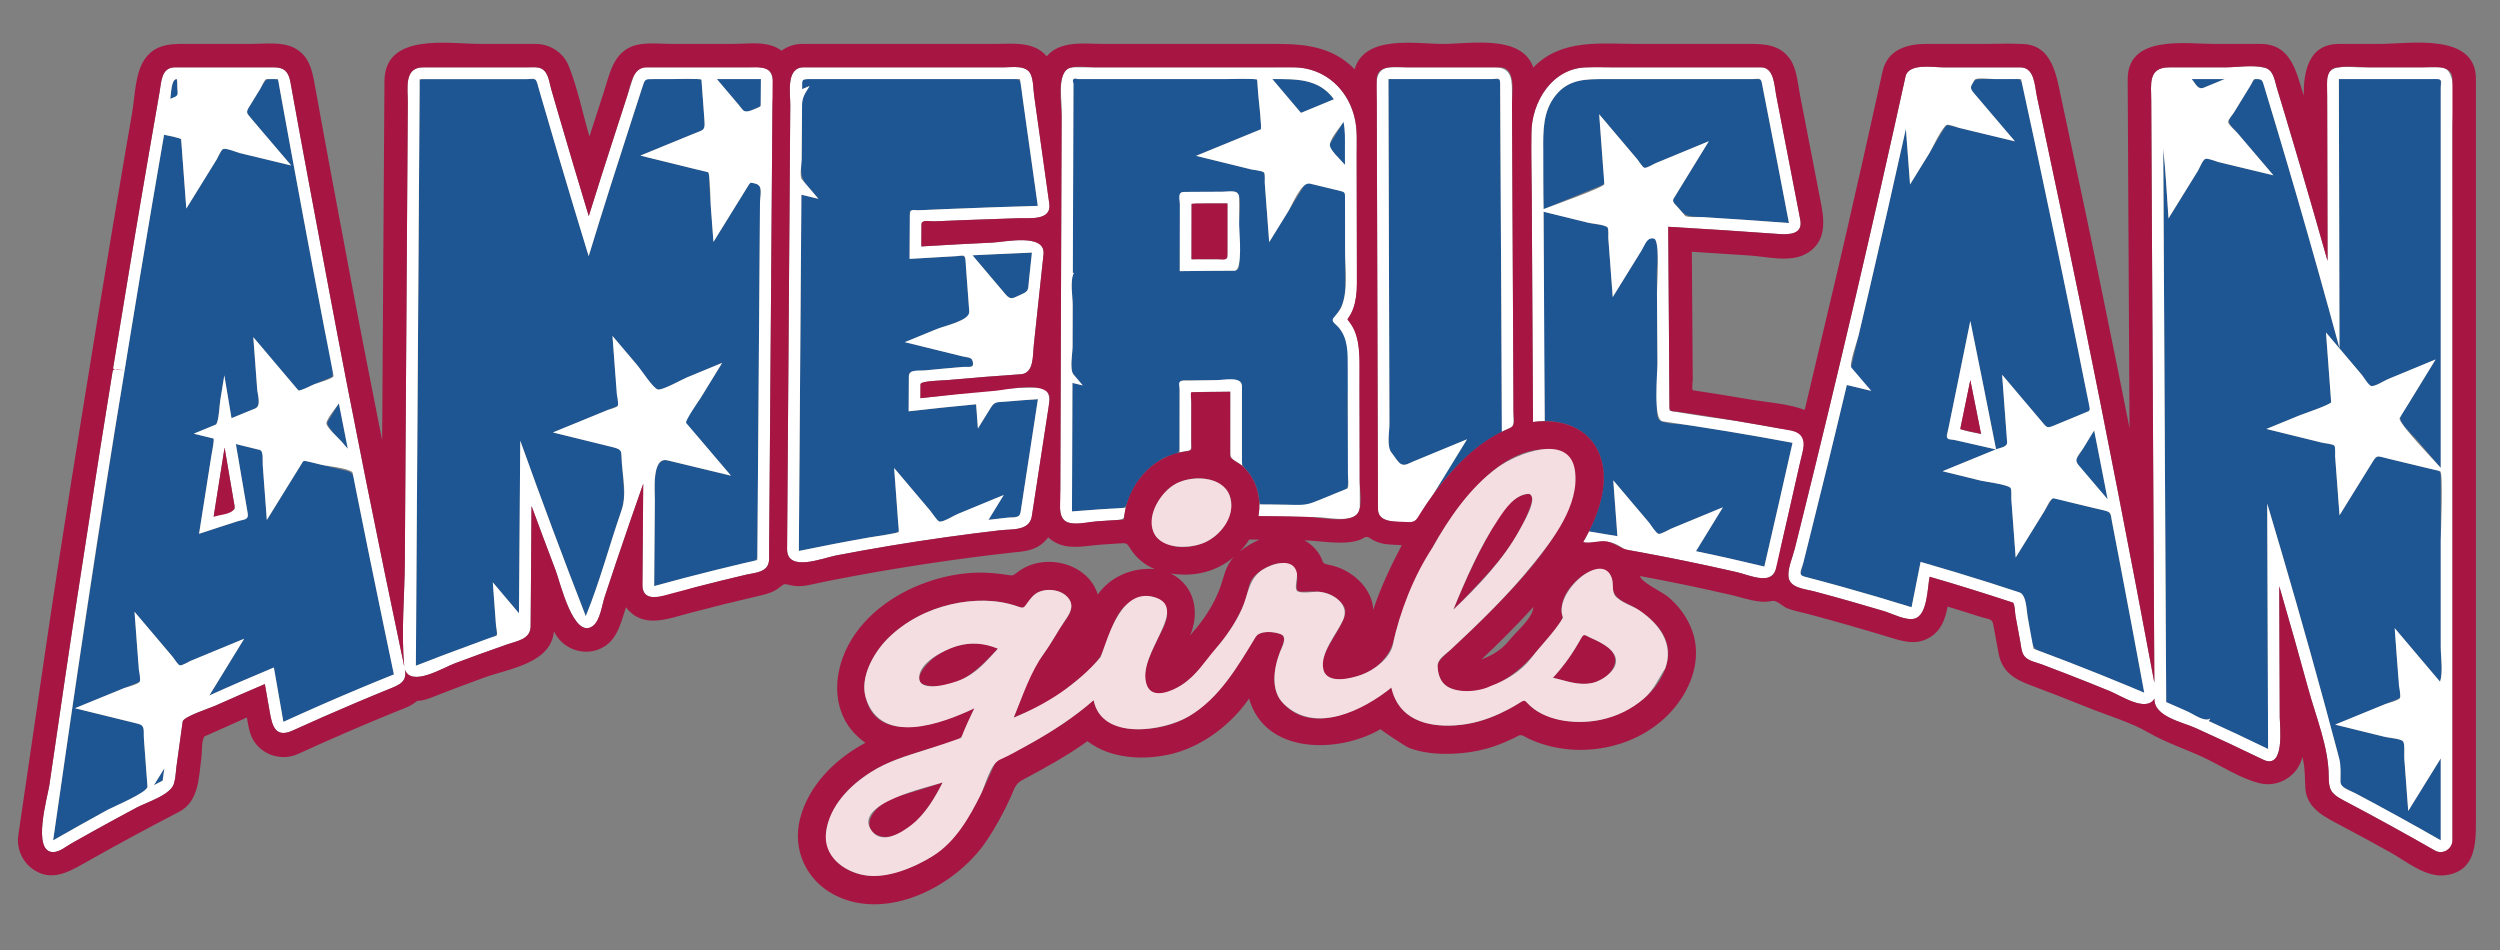
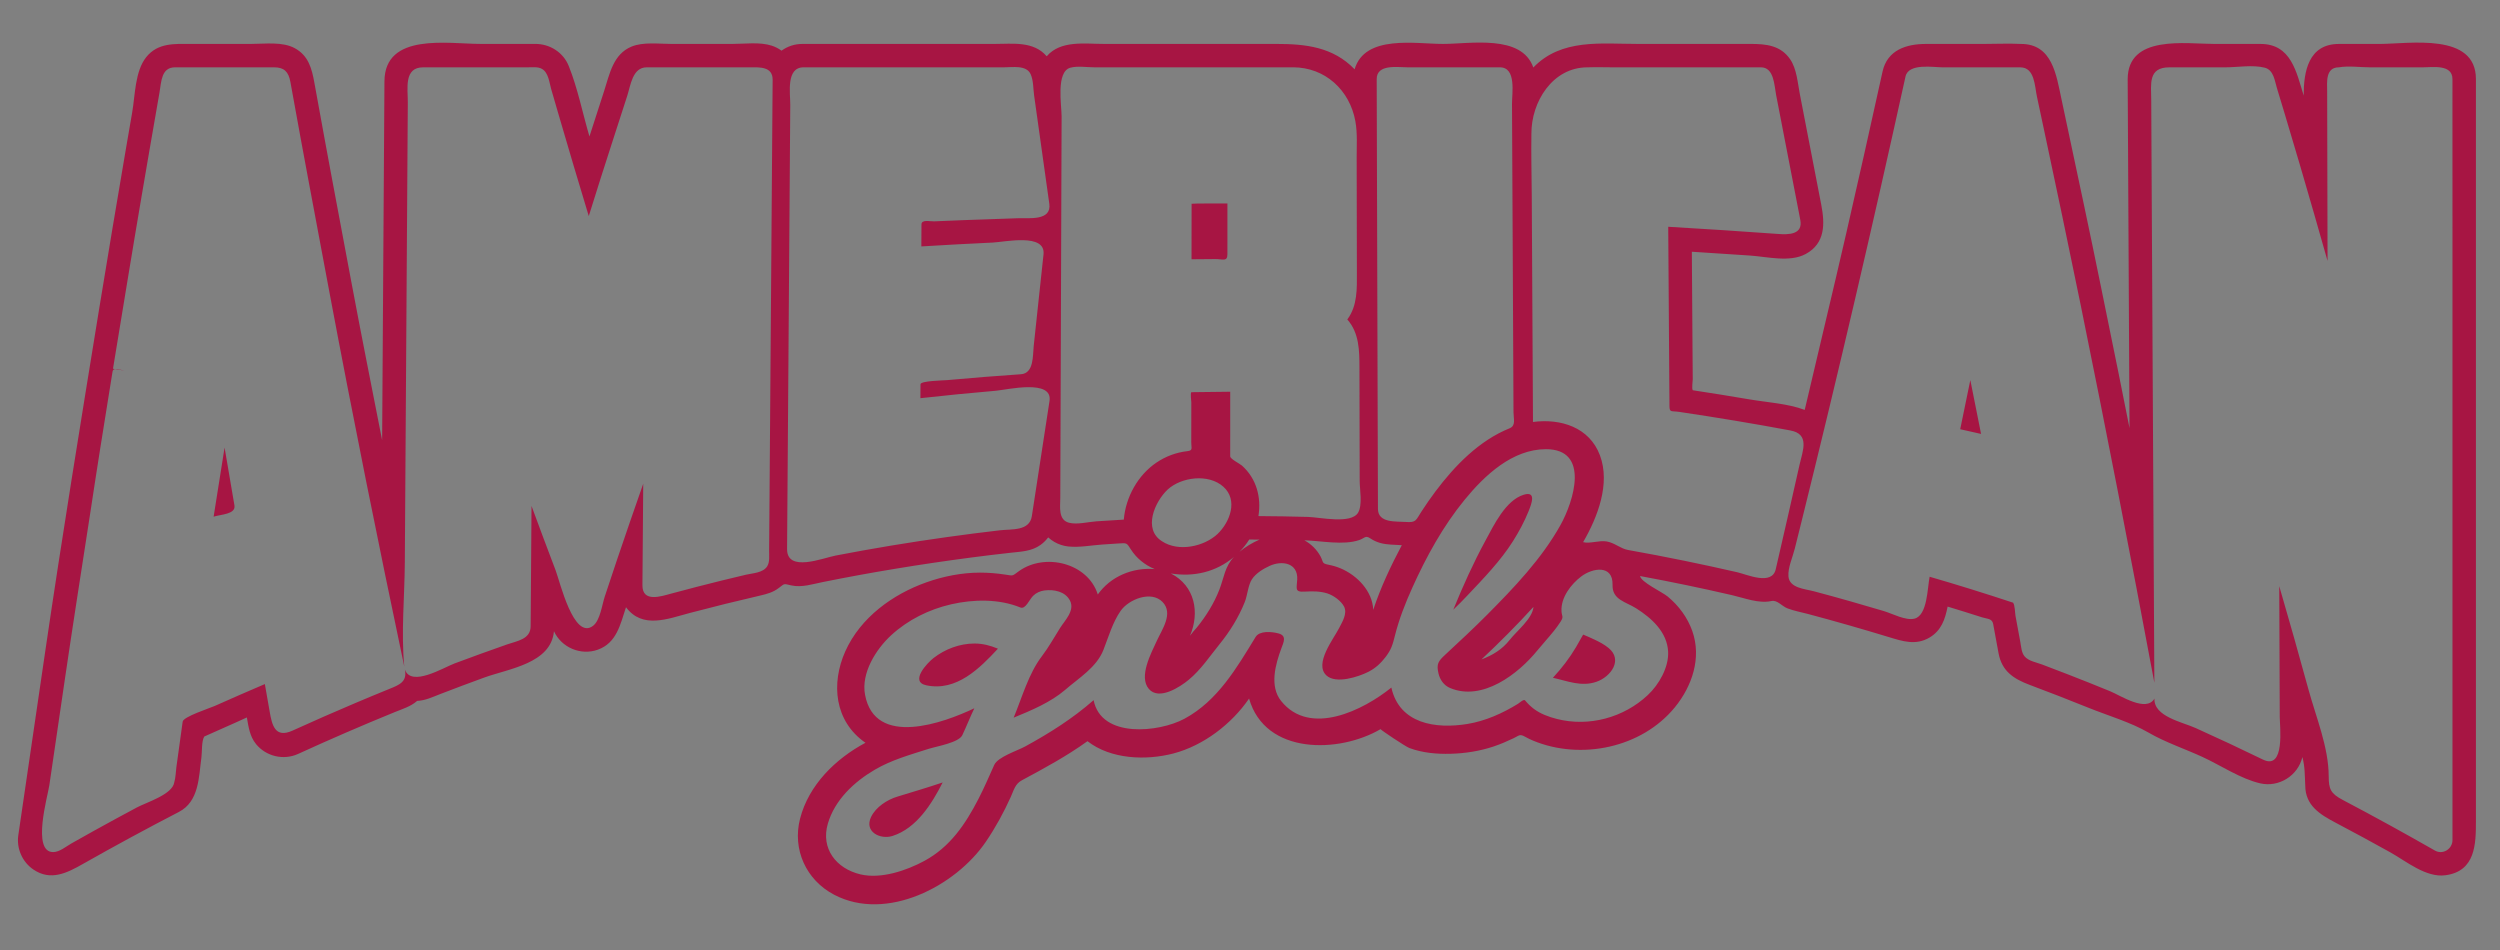
<svg xmlns="http://www.w3.org/2000/svg" version="1.1" id="Layer_1" x="0px" y="0px" width="200px" height="76px" viewBox="0 0 200 76" style="enable-background:new 0 0 200 76;" xml:space="preserve">
  <rect x="0" y="0" width="200" height="76" fill="#808080" stroke="none" />
-   <path id="color4" style="fill:#1E5593;" d="M58.84,6.326c0.678,0,1.355,0,2.033,0c-0.004,0.599-0.009,1.197-0.014,1.796  c-0.003,0.491-0.04,0.393-0.474,0.572c-0.416,0.172-0.663,0.436-0.971,0.071c-0.689-0.813-1.377-1.626-2.065-2.439  C57.846,6.326,58.343,6.326,58.84,6.326 M59.871,14.839c-0.931,1.504-1.861,3.008-2.791,4.513c-0.066-0.895-0.134-1.788-0.2-2.682  c-0.048-0.634-0.095-1.266-0.142-1.899c-0.014-0.177,0.048-0.846-0.074-0.987c-0.128-0.148-0.787-0.194-0.97-0.239  c-0.69-0.17-1.379-0.339-2.069-0.509c-0.798-0.197-1.596-0.393-2.394-0.589c1.337-0.548,2.675-1.095,4.013-1.643  c0.327-0.134,0.654-0.268,0.981-0.402c0.286-0.117,0.175-0.254,0.151-0.57c-0.058-0.782-0.115-1.563-0.173-2.345  c-0.02-0.264-0.04-0.527-0.059-0.791c-0.028-0.387,0.075-0.369-0.386-0.369c-0.466,0-0.932,0-1.398,0c-0.92,0-1.84,0-2.76,0  c-0.292,0.901-0.583,1.804-0.875,2.705c-1.235,3.813-2.461,7.626-3.627,11.46c-0.845-2.746-1.671-5.497-2.485-8.252  c-0.412-1.393-0.82-2.785-1.224-4.179c-0.099-0.339-0.196-0.679-0.294-1.018c-0.137-0.476-0.025-0.715-0.572-0.715  c-0.802,0-1.604,0-2.406,0c-1.376,0-2.752,0-4.128,0c-0.682,0-1.364,0-2.045,0c-0.577,0-0.368,0.255-0.372,0.746  c-0.003,0.487-0.006,0.975-0.009,1.463c-0.021,3.067-0.04,6.136-0.059,9.204c-0.078,11.839-0.151,23.679-0.231,35.518  c1.367-0.535,2.739-1.057,4.117-1.562c0.662-0.242,1.323-0.481,1.987-0.716c0.51-0.181,0.357-0.274,0.319-0.793  c-0.089-1.201-0.178-2.4-0.267-3.6c0.697,0.824,1.395,1.65,2.093,2.475c0.035-4.604,0.067-9.207,0.102-13.81  c1.684,4.705,3.43,9.386,5.242,14.041c1.067-2.607,1.81-5.432,2.736-8.11c0.336-0.975,0.352-1.455,0.276-2.458  c-0.037-0.502-0.074-1.005-0.112-1.507c-0.026-0.357-0.053-0.715-0.081-1.071c-0.023-0.315-0.172-0.253-0.482-0.33  c-0.434-0.107-0.868-0.214-1.302-0.321c-1.222-0.3-2.443-0.604-3.666-0.901c1.724-0.708,3.449-1.412,5.172-2.117  c0.143-0.059-0.174-2.486-0.19-2.701c-0.071-0.967-0.143-1.933-0.215-2.901c0.641,0.757,1.281,1.513,1.921,2.27  c0.281,0.331,1.278,1.887,1.704,2.013c0.325,0.095,1.797-0.743,2.178-0.9c0.991-0.409,1.98-0.818,2.97-1.227  c-0.543,0.885-1.086,1.771-1.63,2.657c-0.195,0.316-1.325,1.682-1.29,2.104c0.015,0.197,0.677,0.8,0.81,0.958  c0.264,0.312,0.527,0.622,0.792,0.933c0.674,0.791,1.348,1.581,2.022,2.372c-1.673-0.405-3.349-0.807-5.022-1.21  c-1.26-0.304-1.059,2.042-1.064,2.763c-0.019,2.427-0.038,4.854-0.057,7.281c1.618-0.446,3.241-0.873,4.871-1.276  c0.752-0.189,1.504-0.37,2.258-0.546c0.519-0.122,1.122-0.027,1.126-0.625c0.004-0.477,0.007-0.955,0.011-1.433  c0.026-3.637,0.054-7.274,0.082-10.912c0.025-3.336,0.049-6.672,0.074-10.008c0.013-1.718,0.025-3.434,0.038-5.153  c0.002-0.262,0.125-2.125-0.041-2.165C60.452,14.695,59.984,14.414,59.871,14.839 M79.146,20.358  c-0.449,0.021-0.898,0.043-1.346,0.066c0.884,1.045,1.768,2.089,2.651,3.134c0.446,0.526,0.665,0.236,1.274-0.015  c0.615-0.254,0.517-0.417,0.59-1.101c0.08-0.745,0.159-1.49,0.239-2.235C81.418,20.253,80.282,20.303,79.146,20.358 M81.117,32.081  c-0.248,0.02-1.513-0.023-1.631,0.168c-0.172,0.279-0.345,0.558-0.518,0.837c-0.246,0.398-0.491,0.795-0.737,1.192  c-0.048-0.645-0.096-1.29-0.144-1.935c-1.801,0.169-3.601,0.354-5.397,0.563c0.006-0.929,0.012-1.857,0.017-2.785  c0.004-0.584,0.517-0.412,1.02-0.461c0.544-0.054,1.088-0.105,1.633-0.157c0.457-0.042,0.915-0.083,1.372-0.122  c0.334-0.029,1.142,0.111,1.111-0.297c-0.04-0.542-0.323-0.447-0.839-0.574c-1.541-0.379-3.081-0.758-4.622-1.137  c0.811-0.332,1.622-0.664,2.433-0.996c0.474-0.194,2.773-0.804,2.734-1.332c-0.086-1.145-0.17-2.288-0.255-3.432  c-0.036-0.497,0.146-1.17-0.427-1.141c-1.368,0.074-2.735,0.152-4.102,0.239c0.005-1.048,0.012-2.096,0.019-3.144  c0.002-0.238,0.003-0.477,0.004-0.715c0.39-0.018,0.781-0.035,1.17-0.052c0.582-0.025,1.164-0.05,1.745-0.075  c2.439-0.101,4.879-0.186,7.32-0.255c-0.328-2.307-0.65-4.615-0.973-6.922c-0.079-0.564-0.158-1.129-0.237-1.693  c-0.075-0.537,0.043-1.53-0.56-1.53c-1.157,0-2.316,0-3.474,0c-2.422,0-4.845,0-7.267,0c-1.198,0-2.396,0-3.595,0  c-0.574,0-1.148,0-1.721,0c-0.225,0-0.45,0-0.674,0c-0.566,0-0.348,0.327-0.352,0.804c0.2-0.082,0.399-0.166,0.598-0.248  c-0.247,0.403-0.602,0.789-0.605,1.268c-0.009,1.41-0.02,2.82-0.03,4.23c-0.006,0.939-0.223,1.692,0.389,2.409  c0.317,0.372,0.634,0.744,0.951,1.116c-0.454-0.108-0.908-0.218-1.363-0.327c-0.063,9.5-0.138,19-0.205,28.5  c1.749-0.362,3.503-0.703,5.262-1.017c0.786-0.139,1.574-0.275,2.362-0.402c0.591-0.095,0.353-0.465,0.313-1  c-0.104-1.406-0.209-2.812-0.313-4.217c0.594,0.702,1.188,1.405,1.781,2.107c0.335,0.395,0.67,0.792,1.004,1.187  c0.148,0.174,0.642,0.939,0.838,0.989c0.255,0.066,1.054-0.435,1.297-0.535c0.323-0.135,0.646-0.269,0.97-0.402  c0.961-0.396,1.921-0.794,2.882-1.19c-0.407,0.664-0.815,1.327-1.222,1.991c0.838-0.099,1.678-0.195,2.517-0.284  c0.167-1.09,0.333-2.18,0.501-3.27c0.312-2.032,0.628-4.064,0.936-6.097C82.394,31.968,81.755,32.03,81.117,32.081 M26.202,33.75  c-0.211,0.317,1.337,1.821,1.625,2.157c-0.239-1.212-0.479-2.424-0.716-3.637C26.808,32.763,26.506,33.257,26.202,33.75   M13.013,62.452c0.045-0.329,0.091-0.659,0.136-0.987c-0.278,0.449-0.558,0.9-0.836,1.351  C12.546,62.694,12.779,62.574,13.013,62.452 M17.49,6.326C17.392,6.326,17.436,6.334,17.49,6.326 M14.137,6.326  c-0.449,0-0.441,1.166-0.514,1.583c0.221-0.09,0.622-0.125,0.603-0.389C14.196,7.122,14.167,6.724,14.137,6.326 M30.692,50.03  c-0.621-2.986-1.229-5.975-1.835-8.965c-0.14-0.697-0.28-1.392-0.419-2.089c-0.147-0.731-0.013-1.14-0.738-1.315  c-0.662-0.16-1.324-0.319-1.986-0.478c-0.196-0.046-1.385-0.403-1.43-0.33c-0.373,0.603-0.746,1.206-1.119,1.808  c-0.606,0.98-1.211,1.96-1.817,2.938c-0.105-1.414-0.211-2.829-0.317-4.244c-0.012-0.153,0.005-1.299-0.145-1.335  c-0.673-0.166-1.345-0.331-2.018-0.496c0.293,1.719,0.586,3.438,0.881,5.156c0.12,0.695,0.21,0.723-0.465,0.935  c-0.362,0.115-0.724,0.23-1.085,0.348c-0.759,0.243-1.517,0.49-2.273,0.741c0.307-1.969,0.618-3.936,0.931-5.904  c0.068-0.435,0.138-0.869,0.208-1.304c0.088-0.545-0.008-0.418-0.485-0.535c-0.36-0.088-0.72-0.177-1.081-0.265  c0.552-0.226,1.104-0.453,1.656-0.678c0.386-0.158,0.344-1.226,0.407-1.613c0.128-0.791,0.255-1.583,0.384-2.374  c0.191,1.143,0.382,2.285,0.575,3.427c0.629-0.257,1.258-0.515,1.887-0.773c0.517-0.211,0.201-1.08,0.165-1.579  c-0.103-1.377-0.205-2.754-0.307-4.13c0.8,0.945,1.6,1.891,2.4,2.836c0.376,0.444,0.751,0.889,1.128,1.333  c0.204,0.242,0.888-0.213,1.136-0.315c0.529-0.219,1.058-0.438,1.586-0.656c0.401-0.166-0.427-3.174-0.53-3.713  c-0.575-3-1.145-6-1.705-9.002c-0.571-3.059-1.134-6.119-1.69-9.181c-0.071-0.388-0.141-0.775-0.21-1.162  c-0.082-0.451,0.056-0.79-0.465-0.79c-0.611,0-0.603-0.02-0.904,0.469c-0.324,0.528-0.648,1.055-0.971,1.582  c-0.256,0.417-0.439,0.514-0.115,0.896c0.342,0.405,0.684,0.811,1.028,1.215c0.774,0.908,1.548,1.816,2.323,2.724  c0.006,0.009,0.014,0.018,0.022,0.026c-0.917-0.221-1.835-0.442-2.753-0.663c-0.389-0.094-0.777-0.188-1.167-0.281  c-0.286-0.069-1.256-0.486-1.531-0.369c-0.152,0.065-0.36,0.583-0.443,0.717c-0.36,0.583-0.721,1.166-1.081,1.749  c-0.473,0.764-0.944,1.53-1.419,2.294c-0.096-1.293-0.193-2.586-0.289-3.878c-0.042-0.551-0.083-1.102-0.123-1.652  c-0.009-0.126-1.246-0.345-1.368-0.375C9.857,29.545,6.95,48.374,4.25,67.229c1.341-0.769,2.69-1.525,4.047-2.267  c0.366-0.202,3.533-1.616,3.509-1.928c-0.094-1.265-0.189-2.531-0.283-3.798c-0.029-0.39,0.113-1.186-0.312-1.291  c-0.611-0.149-1.222-0.301-1.833-0.451c-1.127-0.277-2.255-0.554-3.382-0.832c1.721-0.703,3.442-1.408,5.163-2.112  c0.16-0.066-0.164-2.476-0.181-2.706c-0.071-0.965-0.143-1.932-0.215-2.899c0.583,0.687,1.165,1.375,1.746,2.063  c0.412,0.486,0.824,0.973,1.235,1.461c0.118,0.139,0.457,0.714,0.643,0.759c0.155,0.038,0.628-0.26,0.769-0.319  c0.57-0.234,1.14-0.471,1.711-0.705c0.89-0.369,1.779-0.736,2.668-1.102c-0.929,1.513-1.858,3.026-2.787,4.54  c1.707-0.775,3.433-1.514,5.162-2.239c0.253,1.45,0.505,2.899,0.761,4.349c2.021-0.924,4.056-1.816,6.106-2.675  c0.909-0.381,1.821-0.756,2.736-1.121C31.238,52.645,30.965,51.337,30.692,50.03 M166.109,36.753  c-0.223,0.339,2.182,2.812,2.503,3.19c-0.355-1.837-0.716-3.673-1.08-5.509C167.058,35.207,166.584,35.98,166.109,36.753   M170.702,50.894c-0.596-3.182-1.202-6.36-1.815-9.539c-0.119-0.615-0.72-0.556-1.289-0.692c-0.609-0.147-1.221-0.294-1.829-0.439  c-0.209-0.05-1.509-0.479-1.592-0.345c-0.301,0.486-0.603,0.975-0.903,1.461c-0.674,1.089-1.35,2.175-2.02,3.266  c-0.065-0.874-0.13-1.746-0.194-2.622c-0.049-0.641-0.097-1.281-0.144-1.923c-0.015-0.198,0.051-0.864-0.077-1.025  c-0.219-0.275-2.035-0.5-2.39-0.587c-1.015-0.25-2.029-0.5-3.044-0.749c1.421-0.583,2.844-1.164,4.265-1.746  c-0.963-0.226-1.927-0.447-2.892-0.661c-0.229-0.051-0.456-0.101-0.687-0.152c-0.586-0.129-0.338-0.299-0.233-0.8  c0.123-0.592,0.246-1.185,0.366-1.776c0.472-2.294,0.94-4.589,1.402-6.886c0.696,3.42,1.385,6.844,2.058,10.269  c0.269-0.11,0.914-0.185,0.89-0.519c-0.043-0.58-0.086-1.161-0.13-1.743c-0.09-1.234-0.183-2.469-0.273-3.705  c0.661,0.781,1.323,1.562,1.983,2.344c0.47,0.555,0.939,1.11,1.408,1.665c0.355,0.419,0.599,0.121,1.086-0.08  c0.559-0.231,1.116-0.46,1.674-0.692c0.252-0.104,0.504-0.208,0.755-0.312c0.302-0.125-0.094-1.234-0.153-1.533  c-0.544-2.726-1.1-5.449-1.659-8.171c-0.585-2.849-1.178-5.695-1.783-8.539c-0.314-1.475-0.627-2.949-0.944-4.424  c-0.167-0.774-0.335-1.547-0.502-2.32c-0.088-0.398-0.173-0.794-0.26-1.191c-0.138-0.636-0.643-0.401-1.222-0.401  c-0.658,0-1.315,0-1.974,0c-0.6,0-0.584,0.029-0.884,0.519c-0.221,0.361,0.465,0.895,0.713,1.186c0.678,0.802,1.36,1.6,2.041,2.399  c0.25,0.292,0.499,0.585,0.748,0.878c-1.811-0.437-3.625-0.873-5.438-1.311c-0.104-0.025-1.242,1.986-1.311,2.1  c-0.549,0.886-1.097,1.771-1.645,2.658c-0.11-1.483-0.223-2.966-0.333-4.448c-0.962,4.314-1.939,8.625-2.94,12.931  c-0.477,2.048-0.958,4.095-1.444,6.14c0.115,0.511,1.274,1.493,1.613,1.892c-0.65-0.156-1.302-0.313-1.953-0.47  c-0.956,4.036-1.943,8.066-2.948,12.09c-0.264,1.051-0.526,2.102-0.79,3.151c1.002,0.257,1.999,0.525,2.995,0.801  c1.983,0.547,3.956,1.127,5.921,1.738c0.242-1.21,0.483-2.418,0.722-3.628c1.828,0.525,3.647,1.074,5.462,1.648  c0.813,0.258,1.624,0.52,2.434,0.788c0.605,0.199,0.614,1.68,0.73,2.303c0.123,0.666,0.116,2.101,0.757,2.34  c0.915,0.341,1.828,0.69,2.739,1.042c1.936,0.754,3.86,1.535,5.773,2.348C171.264,53.911,170.983,52.401,170.702,50.894   M126.295,15.579c0.629-0.257,1.256-0.514,1.884-0.771c0.349-0.143,0.108-0.9,0.084-1.227c-0.109-1.479-0.219-2.96-0.328-4.439  c0.582,0.688,1.164,1.375,1.745,2.063c0.412,0.487,0.824,0.973,1.235,1.46c0.118,0.139,0.459,0.715,0.644,0.76  c0.155,0.038,0.629-0.26,0.768-0.318c0.571-0.235,1.141-0.471,1.711-0.707c0.891-0.367,1.779-0.735,2.669-1.102  c-0.94,1.532-1.881,3.064-2.821,4.595c-0.155,0.253,0.104,0.408,0.279,0.616c0.605,0.712,0.678,0.776,1.653,0.837  c2.433,0.151,4.866,0.312,7.298,0.497c-0.617-3.231-1.239-6.462-1.872-9.689c-0.069-0.356-0.14-0.711-0.209-1.067  c-0.092-0.468,0.047-0.758-0.491-0.758c-0.783,0-1.565,0-2.35,0c-1.679,0-3.357,0-5.035,0c-1.504,0-3.009,0-4.513,0  c-1.591,0-3.076-0.08-4.175,1.274c-0.987,1.212-1.022,2.665-1.015,4.153c0.01,1.658-0.005,3.318,0.028,4.977  C124.423,16.346,125.358,15.962,126.295,15.579 M139.784,34.773c-1.615-0.279-3.233-0.537-4.854-0.784  c-0.594-0.09-1.616-0.04-2.13-0.348c-0.431-0.26-0.186-1.68-0.189-2.104c-0.023-3.262-0.045-6.525-0.068-9.788  c-0.003-0.431,0.353-3.129-0.583-2.744c-0.209,0.087-0.662,1.07-0.789,1.275c-0.718,1.162-1.437,2.324-2.154,3.486  c-0.067-0.894-0.135-1.788-0.201-2.682c-0.048-0.633-0.094-1.266-0.142-1.899c-0.015-0.19,0.051-0.833-0.073-0.988  c-0.16-0.199-1.093-0.269-1.338-0.329c-0.351-0.086-0.7-0.171-1.049-0.257c-0.909-0.225-1.819-0.448-2.729-0.671  c0.023,5.581-0.001,11.167,0.092,16.748c1.928,0,3.703,0.841,4.415,2.732c0.741,1.971,0.024,4.296-0.877,6.095  c0.757,0.134,1.518,0.249,2.276,0.383c-0.109-1.489-0.222-2.98-0.331-4.469c0.546,0.644,1.091,1.29,1.637,1.934  c0.372,0.439,0.744,0.881,1.117,1.32c0.146,0.172,0.621,0.968,0.869,1.028c0.15,0.038,0.756-0.312,0.88-0.363  c0.642-0.267,1.284-0.531,1.926-0.797c0.783-0.323,1.563-0.646,2.343-0.969c-0.72,1.171-1.437,2.342-2.156,3.514  c1.83,0.378,3.652,0.792,5.47,1.229c0.764-3.298,1.512-6.598,2.256-9.9C142.198,35.197,140.991,34.98,139.784,34.773 M193.471,6.326  c-2.121,0-4.24,0-6.361,0c0.011,7.172,0.038,14.345,0.048,21.518c-1.058-3.911-2.154-7.809-3.282-11.701  c-0.547-1.887-1.101-3.772-1.663-5.654c-0.315-1.056-0.635-2.11-0.954-3.164c-0.133-0.434-0.106-1-0.606-1  c-0.401,0-0.376,0.137-0.581,0.469c-0.444,0.725-0.89,1.449-1.335,2.173c-0.114,0.188-0.37,0.455-0.403,0.657  c-0.053,0.335,0.274,0.563,0.528,0.864c1.001,1.182,2.008,2.36,3.012,3.538c-0.789-0.19-1.581-0.381-2.371-0.571  c-0.62-0.149-1.239-0.298-1.858-0.447c-0.218-0.052-1.007-0.388-1.22-0.293c-0.21,0.093-0.439,0.712-0.57,0.923  c-0.3,0.485-0.6,0.969-0.899,1.454c-0.49,0.794-0.982,1.588-1.474,2.383c-0.139-1.852-0.216-3.731-0.421-5.57  c0.033,8.062,0.101,16.124,0.13,24.186c0.015,4.162,0.043,8.322,0.066,12.485c0.012,2.045,0.023,4.09,0.033,6.136  c0.003,0.487,0.005,0.974,0.007,1.46c0.494,0.215,0.986,0.432,1.479,0.649c0.467,0.208,1.582,1.006,2.055,0.656  c-0.043,0.07-0.086,0.141-0.13,0.21c1.593,0.725,3.176,1.471,4.748,2.234c-0.018-6.543-0.045-13.088-0.07-19.631  c1.593,5.331,3.132,10.68,4.594,16.049c0.364,1.331,0.721,2.664,1.074,3.998c0.168,0.646,0.188,1.214,0.19,1.877  c0.001,0.453-0.117,0.559,0.317,0.788c0.297,0.155,0.594,0.312,0.89,0.47c2.293,1.214,4.564,2.468,6.816,3.756  c0-2.185,0-4.37,0-6.554c-0.866,1.4-1.73,2.805-2.601,4.203c-0.074-0.96-0.143-1.922-0.217-2.885  c-0.027-0.384-0.056-0.768-0.085-1.153c-0.021-0.287,0.077-1.309-0.114-1.53c-0.167-0.193-1.027-0.253-1.27-0.313  c-0.488-0.12-0.977-0.24-1.466-0.36c-0.9-0.223-1.798-0.442-2.697-0.664c1.723-0.704,3.444-1.41,5.166-2.116  c0.155-0.062-0.168-2.478-0.185-2.702c-0.071-0.966-0.144-1.933-0.215-2.9c1.208,1.427,2.416,2.855,3.625,4.282  c0.232-0.648,0.059-1.761,0.059-2.499c0-0.958,0-1.915,0-2.872c0-1.844,0-3.687,0-5.532s0-3.691,0-5.537  c0-0.595-0.407-0.488-0.94-0.617c-0.328-0.079-0.656-0.158-0.984-0.237c-0.687-0.166-1.373-0.331-2.06-0.496  c-0.803-0.193-1.038-0.493-1.461,0.191c-0.884,1.429-1.768,2.858-2.652,4.286c-0.066-0.893-0.133-1.789-0.199-2.682  c-0.048-0.634-0.095-1.266-0.143-1.899c-0.014-0.182,0.05-0.841-0.072-0.987c-0.104-0.123-0.664-0.164-0.813-0.2  c-0.604-0.148-1.205-0.297-1.807-0.445c-0.938-0.23-1.878-0.461-2.816-0.692c0.895-0.367,1.79-0.733,2.686-1.1  c0.221-0.09,2.509-0.864,2.495-1.049c-0.139-1.857-0.275-3.713-0.413-5.57c0.579,0.685,1.158,1.368,1.737,2.053  c0.358,0.424,0.717,0.849,1.078,1.273c0.174,0.207,0.573,0.914,0.809,0.958c0.26,0.049,0.942-0.39,1.184-0.489  c0.512-0.212,1.025-0.424,1.539-0.636c0.809-0.334,1.617-0.668,2.425-1.004c-0.438,0.715-0.876,1.429-1.314,2.144  c-0.309,0.502-0.617,1.004-0.925,1.506c-0.167,0.269-0.563,0.688-0.595,0.971c-0.059,0.506,0.983,1.406,1.368,1.858  c0.626,0.732,1.248,1.463,1.874,2.196c0-5.305,0-10.608,0-15.913c0-2.943,0-5.887,0-8.831c0-1.274,0-2.547,0-3.821  c0-0.724,0-1.448,0-2.172c0-0.582-0.263-0.367-0.755-0.367C194.159,6.326,193.814,6.326,193.471,6.326 M177.974,6.326  c-0.879,0-1.758,0-2.637,0c0.332,0.391,0.482,0.891,0.988,0.681C176.874,6.779,177.425,6.552,177.974,6.326 M104.077,9.031  c0.879-0.363,1.758-0.727,2.638-1.09c-1.211-1.685-3.06-1.615-4.927-1.615C102.551,7.227,103.313,8.129,104.077,9.031   M106.392,11.523c-0.178,0.328,0.96,1.379,1.206,1.666c-0.007-1.135,0.108-2.33-0.115-3.448  C107.119,10.335,106.754,10.928,106.392,11.523 M107.837,38.629c0,0.593-0.259,0.539-0.79,0.758  c-0.278,0.113-0.556,0.228-0.835,0.34c-0.459,0.189-0.919,0.377-1.379,0.566c-0.615,0.251-1.347,0.094-2.001,0.081  c-0.427-0.007-0.853-0.013-1.279-0.017c-0.446-0.004-0.77,0.168-0.811-0.318c-0.074-0.856-0.39-1.684-0.946-2.343  c-0.366-0.433-0.439-0.427-0.439-1.005c0-0.595,0-1.189,0-1.783c0-1.096,0-2.19,0-3.285c0-1.07-0.008-1.228-1.103-1.222  c-0.961,0.006-1.922,0.017-2.882,0.034c-0.533,0.01-1.002-0.216-1.003,0.413c-0.001,0.598-0.002,1.197-0.003,1.795  c-0.001,1.058-0.002,2.118-0.004,3.177c-0.002,0.593-0.452,0.468-0.94,0.686c-0.303,0.087-0.633,0.318-0.893,0.492  c-0.868,0.581-1.53,1.396-1.986,2.332c-0.156,0.321-0.298,0.652-0.401,0.997c-0.153,0.513-0.991,0.345-1.499,0.378  c-0.962,0.063-1.924,0.132-2.885,0.209c0.013-3.426,0.026-6.854,0.037-10.282c0.276,0.067,0.553,0.134,0.829,0.2  c-0.247-0.29-0.494-0.58-0.74-0.869c-0.332-0.39-0.081-1.708-0.079-2.215c0.004-1.103,0.008-2.205,0.011-3.308  c0.003-0.716-0.242-1.994,0.104-2.63c-0.031,0.012-0.063,0.025-0.094,0.039c0.01-4.58,0.031-9.161,0.047-13.741  c0.002-0.474,0.004-0.946,0.005-1.419c-0.12-0.358-0.002-0.479,0.351-0.362c0.337,0,0.676,0,1.014,0c1.18,0,2.36,0,3.541,0  c2.375,0,4.751,0,7.127,0c0.278,0,2.654-0.07,2.663,0.052c0.031,0.419,0.063,0.839,0.093,1.258c0.013,0.169,0.3,2.668,0.192,2.712  c-1.724,0.706-3.449,1.412-5.173,2.118c0.849,0.211,1.7,0.418,2.55,0.627c0.628,0.154,1.255,0.309,1.882,0.463  c0.182,0.045,0.878,0.097,1.003,0.247c0.103,0.126,0.05,0.676,0.06,0.832c0.048,0.616,0.093,1.233,0.139,1.85  c0.072,0.962,0.144,1.924,0.216,2.887c0.895-1.445,1.787-2.889,2.681-4.335c0.074-0.121,0.183-0.444,0.342-0.407  c0.388,0.093,0.775,0.187,1.164,0.28c0.33,0.08,0.661,0.16,0.99,0.24c0.234,0.056,0.468,0.112,0.702,0.169  c0.366,0.088,0.187,0.771,0.187,1.096c0.003,2.134,0.009,4.269,0.012,6.403c0.004,0.823-0.137,1.615-0.652,2.273  c-0.538,0.686-0.251,0.604,0.275,1.275c1.069,1.361,0.581,3.938,0.584,5.552C107.825,34.155,107.833,36.392,107.837,38.629   M98.756,15.336c-0.837,0.002-1.674,0.005-2.51,0.009c-0.4,0.003-0.8,0.005-1.199,0.007c-0.723,0.005-0.656,0.012-0.657,0.73  c-0.001,1.87-0.005,3.74-0.008,5.609c0.951-0.013,1.901-0.024,2.851-0.028c0.508-0.003,1.015-0.006,1.522-0.008  c0.472-0.002,0.377-0.511,0.377-0.84c0-1.044,0.001-2.088,0.001-3.131C99.132,17.217,99.442,15.335,98.756,15.336 M120.134,31.639  c-0.028-5.616-0.052-11.233-0.082-16.848c-0.009-1.524-0.017-3.047-0.023-4.57c-0.003-0.694-0.005-1.387-0.009-2.08  c-0.001-0.36-0.003-0.72-0.005-1.08c-0.003-0.474,0.202-0.735-0.356-0.735c-2.861,0-5.723,0-8.583,0  c0.023,8.238,0.041,16.476,0.07,24.714c0.003,0.961,0.005,1.92,0.008,2.88c0.002,0.635-0.242,1.809,0.178,2.306  c0.194,0.229,0.499,0.785,0.771,0.91c0.319,0.146,0.602-0.069,0.994-0.231c1.422-0.587,2.843-1.18,4.267-1.762  c-0.914,1.481-1.82,2.966-2.73,4.449c1-1.378,2.152-2.687,3.492-3.745c0.63-0.498,1.306-0.941,2.023-1.301  C120.144,33.577,120.139,32.608,120.134,31.639" />
-   <path id="color3" style="fill:#FFFFFF;" d="M61.459,5.598c-0.405-0.326-1.121-0.211-1.604-0.211c-1.002,0-2.005,0-3.007,0  c-1.719,0-3.438,0-5.157,0c-0.708,0-0.936,0.496-1.121,1.068c-0.315,0.973-0.629,1.946-0.943,2.919  c-0.852,2.634-1.706,5.268-2.526,7.913c-0.814-2.675-1.606-5.356-2.391-8.04c-0.206-0.706-0.411-1.413-0.616-2.12  c-0.152-0.528-0.212-1.315-0.742-1.617c-0.319-0.183-0.764-0.123-1.118-0.123c-2.794,0-5.589,0-8.383,0  c-1.558,0-1.22,1.707-1.227,2.798c-0.015,2.36-0.031,4.72-0.046,7.08c-0.064,9.911-0.128,19.82-0.193,29.73  c-0.017,2.736-0.306,5.609-0.043,8.333c-2.098-9.96-4.113-19.943-5.988-29.947c-0.556-2.964-1.111-5.929-1.667-8.893  c-0.212-1.133-0.423-2.268-0.631-3.402c-0.277-1.51-0.551-3.02-0.825-4.531c-0.147-0.814-0.502-1.168-1.299-1.168  c-2.643,0-5.286,0-7.93,0c-1.104,0-1.093,1.155-1.238,1.984c-0.273,1.557-0.543,3.114-0.811,4.671  c-0.206,1.198-0.41,2.396-0.615,3.594c-0.789,4.618-1.533,9.243-2.299,13.863c0.17,0.027,0.794,0.235,0.927,0.15  c0.143-0.881,0.285-1.762,0.43-2.644c0.277-1.693,0.556-3.388,0.838-5.082c0.618-3.716,1.244-7.432,1.89-11.144  c0.122,0.03,1.358,0.249,1.368,0.375c0.04,0.551,0.082,1.101,0.123,1.652c0.096,1.292,0.192,2.585,0.289,3.878  c0.475-0.764,0.946-1.53,1.419-2.294c0.333-0.539,0.666-1.077,1-1.616c0.099-0.16,0.345-0.774,0.525-0.851  c0.238-0.101,1.085,0.261,1.332,0.321c0.455,0.109,0.91,0.219,1.365,0.329c0.918,0.221,1.836,0.442,2.753,0.663  c-0.76-0.892-1.521-1.784-2.282-2.675c-0.32-0.376-0.637-0.753-0.956-1.129c-0.341-0.403-0.394-0.448-0.11-0.91  c0.288-0.468,0.576-0.938,0.863-1.406c0.115-0.188,0.298-0.682,0.486-0.792c0.312,0,0.625,0,0.938,0  c0.094,0.522,0.188,1.044,0.284,1.567c0.555,3.06,1.116,6.119,1.687,9.177c0.562,3.018,1.132,6.035,1.711,9.05  c0.254,1.328,0.511,2.654,0.77,3.981c-0.128,0.224-1.295,0.536-1.571,0.65c-0.12,0.049-1.163,0.583-1.253,0.477  c-0.358-0.423-0.717-0.847-1.075-1.27c-0.84-0.993-1.679-1.984-2.518-2.976c-0.003-0.002-0.005-0.005-0.007-0.008  c0.103,1.376,0.205,2.753,0.307,4.13c0.037,0.499,0.352,1.368-0.165,1.579c-0.629,0.258-1.258,0.516-1.887,0.773  c-0.192-1.142-0.383-2.285-0.575-3.427c-0.109,0.667-0.217,1.334-0.324,2.002c-0.045,0.275-0.128,1.846-0.354,1.938  c-0.59,0.241-1.18,0.483-1.77,0.725c0.301,0.074,0.603,0.148,0.904,0.222c0.225,0.056,0.451,0.11,0.676,0.166  c0.1,0.024-0.142,1.214-0.17,1.391c-0.33,2.076-0.659,4.153-0.982,6.231c0.658-0.218,1.316-0.433,1.976-0.646  c0.369-0.12,0.739-0.238,1.11-0.356c0.492-0.157,0.902-0.069,0.801-0.654c-0.316-1.841-0.63-3.683-0.944-5.524  c0.633,0.156,1.265,0.311,1.897,0.466c0.343,0.084,0.229,0.884,0.251,1.192c0.11,1.473,0.22,2.945,0.33,4.417  c0.899-1.453,1.797-2.905,2.696-4.358c0.228-0.369,0.171-0.419,0.603-0.315c0.356,0.086,0.711,0.171,1.067,0.257  c0.511,0.123,2.07,0.243,2.485,0.599c0.838,4.213,1.696,8.424,2.573,12.63c0.247,1.18,0.493,2.36,0.742,3.542  c-0.915,0.365-1.827,0.74-2.736,1.121c-2.05,0.858-4.084,1.751-6.106,2.675c-0.256-1.449-0.508-2.898-0.761-4.349  c-1.729,0.726-3.455,1.464-5.162,2.239c0.928-1.514,1.858-3.027,2.787-4.54c-0.827,0.341-1.653,0.683-2.48,1.024  c-0.585,0.24-1.17,0.484-1.755,0.726c-0.168,0.067-0.729,0.422-0.913,0.377c-0.156-0.038-0.443-0.524-0.542-0.64  c-0.401-0.477-0.803-0.949-1.204-1.425c-0.626-0.739-1.252-1.479-1.879-2.219c0.067,0.897,0.133,1.796,0.201,2.696  c0.047,0.635,0.094,1.271,0.141,1.908c0.015,0.189,0.175,0.821,0.074,0.992c-0.131,0.224-1.045,0.428-1.281,0.524  c-0.394,0.16-0.787,0.322-1.18,0.483c-0.907,0.371-1.814,0.742-2.721,1.113c1.064,0.264,2.129,0.524,3.194,0.786  c0.612,0.149,1.224,0.301,1.836,0.452c0.613,0.151,0.437,0.541,0.483,1.151c0.097,1.289,0.192,2.579,0.289,3.868  c0.036,0.474-2.708,1.608-3.173,1.861C7.159,65.58,5.7,66.397,4.25,67.229c1.795-12.541,3.633-25.083,5.716-37.58  c-0.324-0.039-0.9-0.311-0.963,0.08c-0.098,0.608-0.195,1.217-0.293,1.825c-0.23,1.438-0.46,2.874-0.69,4.31  c-0.285,1.775-0.549,3.554-0.823,5.33c-0.672,4.362-1.359,8.722-1.999,13.088c-0.417,2.849-0.835,5.696-1.252,8.545  c-0.124,0.849-1.426,5.34,0.304,5.34c0.515,0,1.035-0.45,1.462-0.691c0.587-0.332,1.176-0.662,1.765-0.99  c1.153-0.641,2.313-1.269,3.476-1.891c0.778-0.415,2.856-1.038,2.989-2.014c0.115-0.378,0.116-0.833,0.17-1.222  c0.167-1.208,0.335-2.419,0.502-3.628c0.055-0.398,2.156-1.071,2.571-1.257c1.329-0.595,2.664-1.176,4.004-1.748  c0.127,0.726,0.254,1.452,0.381,2.179c0.19,1.086,0.419,2.187,1.837,1.542c1.672-0.761,3.356-1.499,5.048-2.216  c0.896-0.381,1.796-0.752,2.698-1.119c0.794-0.322,1.44-0.568,1.237-1.551c0.499,1.436,3.093-0.156,3.973-0.485  c1.4-0.523,2.806-1.034,4.218-1.527c0.798-0.276,1.863-0.409,1.87-1.446c0.004-0.475,0.007-0.951,0.011-1.425  c0.019-2.734,0.04-5.469,0.06-8.202c0.634,1.727,1.281,3.45,1.935,5.171c0.342,0.901,1.439,5.582,2.98,4.424  c0.575-0.43,0.726-1.685,0.941-2.337c0.321-0.976,0.645-1.95,0.974-2.923c0.689-2.04,1.393-4.077,2.106-6.111  c-0.02,2.524-0.04,5.049-0.06,7.575c-0.003,0.376-0.064,0.82,0.163,1.149c0.682,0.982,3.154-0.21,4.082-0.45  c1.34-0.346,2.685-0.68,4.033-0.995c0.725-0.17,1.841-0.215,1.848-1.202c0.031-4.07,0.062-8.142,0.092-12.211  c0.043-5.898,0.088-11.795,0.132-17.692c0.015-2.097,0.031-4.194,0.046-6.29C61.801,7.853,62.117,6.144,61.459,5.598 M17.49,6.326  C17.436,6.334,17.392,6.326,17.49,6.326 M13.623,7.909c0.073-0.418,0.065-1.583,0.514-1.583c0.062,0.039,0.044,0.594,0.05,0.666  C14.238,7.685,14.272,7.644,13.623,7.909 M18.216,40.971c-0.376,0.12-0.75,0.241-1.125,0.363c0.292-1.842,0.583-3.685,0.875-5.527  c0.147,0.862,0.295,1.725,0.441,2.587c0.102,0.597,0.204,1.193,0.306,1.789C18.821,40.814,18.901,40.755,18.216,40.971   M27.341,35.338c-0.199-0.236-1.203-1.127-1.225-1.448c-0.025-0.369,0.813-1.325,0.994-1.621c0.238,1.213,0.477,2.425,0.716,3.637  C27.665,35.718,27.503,35.528,27.341,35.338 M13.013,62.452c-0.234,0.122-0.467,0.242-0.7,0.363c0.278-0.45,0.558-0.901,0.836-1.351  C13.104,61.793,13.059,62.123,13.013,62.452 M60.799,16.218c-0.045,5.992-0.087,11.984-0.134,17.977  c-0.024,3.173-0.048,6.348-0.071,9.523c-0.002,0.36-0.006,0.724-0.008,1.086c-0.375,0.085-0.749,0.171-1.124,0.26  c-0.754,0.176-1.506,0.357-2.258,0.546c-1.63,0.403-3.252,0.83-4.871,1.276c0.017-2.297,0.035-4.596,0.054-6.894  c0.005-0.616-0.267-3.472,0.991-3.169c1.699,0.41,3.399,0.817,5.099,1.229c-1.195-1.403-2.393-2.806-3.584-4.214  c-0.123-0.146,1.054-1.834,1.147-1.986c0.577-0.941,1.155-1.881,1.732-2.822c-0.933,0.386-1.866,0.771-2.799,1.157  c-0.378,0.157-2.008,1.07-2.349,0.971c-0.387-0.115-1.311-1.55-1.579-1.866c-0.682-0.805-1.364-1.611-2.046-2.416  c0.067,0.898,0.134,1.797,0.201,2.696c0.047,0.636,0.093,1.272,0.14,1.909c0.014,0.184,0.175,0.828,0.074,0.992  c-0.084,0.139-0.646,0.265-0.79,0.324c-0.642,0.262-1.285,0.526-1.928,0.79c-0.821,0.335-1.644,0.671-2.464,1.008  c1.172,0.285,2.343,0.576,3.514,0.864c0.422,0.104,0.845,0.208,1.268,0.313c0.851,0.209,0.669,0.386,0.734,1.261  c0.095,1.264,0.394,2.585-0.024,3.789c-0.971,2.796-1.747,5.746-2.862,8.473c-1.812-4.655-3.559-9.337-5.242-14.041  c-0.034,4.603-0.066,9.206-0.102,13.81c-0.698-0.825-1.396-1.65-2.093-2.475c0.084,1.149,0.17,2.295,0.255,3.444  c0.012,0.161,0.145,0.683,0.061,0.818c-0.668,0.206-1.326,0.472-1.983,0.71c-1.503,0.546-2.999,1.113-4.489,1.697  c0.08-11.839,0.153-23.679,0.231-35.518c0.019-3.068,0.038-6.136,0.059-9.204c0.004-0.737,0.009-1.472,0.014-2.208  c0.68,0,1.36,0,2.041,0c1.5,0,3,0,4.499,0c0.684,0,1.367,0,2.051,0c0.5,0,0.672-0.171,0.825,0.361c0.099,0.347,0.2,0.693,0.299,1.04  c0.436,1.504,0.876,3.009,1.321,4.511c0.815,2.754,1.64,5.506,2.485,8.252c1.131-3.718,2.318-7.418,3.515-11.115  c0.258-0.795,0.515-1.589,0.772-2.384c0.22-0.682,0.217-0.666,0.933-0.666c0.438,0,0.876,0,1.314,0c0.264,0,2.479-0.065,2.489,0.052  c0.024,0.33,0.048,0.66,0.072,0.99c0.052,0.693,0.103,1.387,0.154,2.08c0.077,1.032,0.01,0.9-0.931,1.285  c-1.395,0.571-2.791,1.143-4.186,1.714c1.807,0.445,3.615,0.889,5.422,1.333c0.153,0.038,0.196,2.469,0.212,2.686  c0.072,0.962,0.145,1.925,0.216,2.887c0.596-0.964,1.192-1.927,1.788-2.891c0.332-0.537,0.663-1.073,0.995-1.609  c0.19-0.307,0.193-0.252,0.553-0.165C61.092,14.85,60.803,15.595,60.799,16.218 M60.857,8.473c0,0.091-0.815,0.391-0.941,0.416  c-0.484,0.093-0.477-0.095-0.839-0.523c-0.576-0.68-1.151-1.36-1.727-2.04c1.174,0,2.35,0,3.523,0  C60.867,7.042,60.862,7.757,60.857,8.473 M82.978,31c-3.092,0-6.274,0.513-9.343,0.855c0.002-0.371,0.004-0.742,0.006-1.113  c0.002-0.278,1.8-0.303,2.141-0.333c1.963-0.179,3.928-0.336,5.894-0.47c1.048-0.072,0.941-1.507,1.021-2.249  c0.098-0.923,0.197-1.846,0.296-2.77c0.163-1.522,0.327-3.044,0.489-4.566c0.186-1.726-3.094-0.993-4.074-0.948  c-1.901,0.09-3.801,0.191-5.699,0.308c0.003-0.586,0.007-1.172,0.01-1.759c0.002-0.416,0.668-0.234,1.002-0.247  c0.816-0.036,1.632-0.068,2.449-0.1c1.446-0.057,2.892-0.107,4.338-0.152c0.819-0.025,2.63,0.22,2.438-1.149  c-0.308-2.199-0.617-4.398-0.925-6.598c-0.096-0.683-0.191-1.366-0.288-2.049c-0.074-0.529-0.053-1.229-0.281-1.727  c-0.342-0.746-1.46-0.547-2.125-0.547c-2.992,0-5.984,0-8.976,0c-2.354,0-4.708,0-7.062,0c-1.425,0-1.06,2.072-1.067,3.008  c-0.041,5.738-0.082,11.476-0.123,17.213c-0.04,5.59-0.081,11.182-0.121,16.773c-0.003,0.515-0.007,1.029-0.011,1.543  c-0.014,1.896,2.863,0.717,3.895,0.519c2.96-0.57,5.935-1.064,8.921-1.48c1.404-0.196,2.81-0.377,4.219-0.54  c0.943-0.107,2.36,0.075,2.546-1.13c0.237-1.547,0.475-3.095,0.712-4.642c0.175-1.143,0.351-2.285,0.526-3.427  C83.902,32.46,84.306,30.923,82.978,31 M79.146,20.358c1.136-0.055,2.272-0.105,3.408-0.151c-0.08,0.746-0.16,1.49-0.239,2.235  c-0.073,0.684,0.025,0.847-0.59,1.101c-0.608,0.251-0.828,0.541-1.274,0.015c-0.883-1.045-1.767-2.089-2.651-3.134  C78.248,20.401,78.697,20.379,79.146,20.358 M82.973,32.33c-0.293,1.901-0.584,3.802-0.876,5.703  c-0.148,0.966-0.297,1.933-0.444,2.901c-0.089,0.583-0.567,0.423-1.094,0.482c-0.494,0.054-0.986,0.114-1.479,0.171  c0.407-0.664,0.815-1.327,1.222-1.991c-0.961,0.396-1.921,0.794-2.882,1.19c-0.266,0.111-0.533,0.221-0.799,0.331  c-0.277,0.115-1.178,0.682-1.467,0.606c-0.182-0.047-0.58-0.685-0.727-0.858c-0.372-0.439-0.744-0.88-1.115-1.317  c-0.594-0.702-1.188-1.405-1.781-2.107c0.103,1.397,0.207,2.792,0.31,4.19c0.023,0.304,0.046,0.609,0.068,0.914  c0.008,0.11-2.134,0.409-2.403,0.457c-1.873,0.328-3.738,0.689-5.599,1.075c0.066-9.5,0.142-19,0.205-28.5  c0.454,0.109,0.909,0.219,1.363,0.327c-0.275-0.322-0.549-0.645-0.825-0.967c-0.169-0.198-0.338-0.396-0.506-0.595  c-0.188-0.219-0.014-1.283-0.011-1.586c0.011-1.441,0.02-2.882,0.031-4.323c0.006-0.67,0.26-0.984,0.607-1.551  c-0.199,0.083-0.398,0.166-0.598,0.248c0.006-0.771-0.088-0.804,0.691-0.804c0.562,0,1.123,0,1.685,0c1.187,0,2.373,0,3.56,0  c2.557,0,5.115,0,7.672,0c1.044,0,2.089,0,3.134,0c0.229,0,0.456,0,0.685,0c0.054,0.388,0.108,0.776,0.163,1.165  c0.081,0.578,0.161,1.156,0.242,1.734c0.337,2.415,0.676,4.831,1.019,7.246c-2.332,0.066-4.663,0.145-6.994,0.241  c-0.568,0.024-1.136,0.048-1.704,0.072c-0.249,0.011-0.497,0.022-0.745,0.033c-0.503,0.022-0.79-0.182-0.794,0.406  c-0.007,1.162-0.015,2.326-0.021,3.488c1.252-0.079,2.504-0.153,3.757-0.22c0.525-0.028,0.675-0.192,0.714,0.332  c0.016,0.224,0.033,0.448,0.05,0.671c0.084,1.136,0.168,2.273,0.253,3.408c0.056,0.756-1.92,1.146-2.549,1.403  c-0.869,0.355-1.738,0.711-2.607,1.067c1.541,0.379,3.081,0.758,4.622,1.137c0.516,0.127,0.799,0.032,0.839,0.574  c0.029,0.388-0.424,0.239-0.735,0.265c-0.584,0.049-1.166,0.101-1.748,0.154c-0.438,0.042-0.875,0.083-1.313,0.125  c-0.533,0.053-1.336-0.112-1.339,0.493c-0.005,0.928-0.011,1.856-0.017,2.785c1.797-0.208,3.596-0.394,5.397-0.563  c0.048,0.646,0.096,1.29,0.144,1.935c0.339-0.549,0.679-1.098,1.019-1.648c0.329-0.532,0.558-0.443,1.203-0.496  c0.859-0.072,1.72-0.156,2.58-0.199C83.013,32.067,82.994,32.199,82.973,32.33 M144.185,34.908c-0.378-0.57-1.33-0.542-1.93-0.65  c-1.036-0.189-2.074-0.371-3.113-0.546c-0.442-0.075-5.582-0.768-5.583-0.889c-0.009-1.347-0.018-2.694-0.027-4.042  c-0.025-3.546-0.05-7.092-0.073-10.639c2.935,0.173,5.866,0.36,8.798,0.575c0.816,0.06,1.999,0.066,1.767-1.127  c-0.069-0.367-0.141-0.733-0.212-1.1c-0.574-2.969-1.15-5.938-1.725-8.907c-0.143-0.737-0.16-2.196-1.204-2.196  c-0.761,0-1.522,0-2.284,0c-3.157,0-6.315,0-9.472,0c-0.709,0-1.425-0.026-2.133,0c-2.794,0-4.495,2.769-4.481,5.316  c-0.028,1.635,0.019,3.276,0.028,4.911c0.03,5.802,0.062,11.604,0.094,17.407c0.001,0.246,0.003,0.492,0.004,0.737  c0.313-0.041,0.626-0.066,0.939-0.071c-0.005-0.312-0.004-0.625-0.005-0.937c-0.004-0.722-0.007-1.444-0.012-2.166  c-0.009-1.483-0.018-2.967-0.025-4.45c-0.017-3.065-0.038-6.13-0.05-9.195c0.875,0.214,1.75,0.43,2.625,0.645  c0.321,0.079,0.644,0.159,0.966,0.238c0.284,0.069,1.342,0.147,1.525,0.374c0.104,0.13,0.05,0.673,0.061,0.833  c0.048,0.617,0.093,1.234,0.14,1.85c0.071,0.962,0.143,1.924,0.216,2.887c0.774-1.252,1.549-2.505,2.323-3.758  c0.28-0.453,0.417-1.051,0.986-0.913c0.499,0.119,0.225,3.709,0.23,4.361c0.013,1.865,0.024,3.731,0.039,5.596  c0.005,0.728-0.381,4.542,0.408,4.654c3.477,0.497,6.945,1.068,10.398,1.718c-0.744,3.302-1.492,6.603-2.256,9.9  c-1.817-0.438-3.64-0.852-5.47-1.229c0.72-1.172,1.437-2.343,2.156-3.514c-0.78,0.322-1.56,0.646-2.343,0.969  c-0.588,0.244-1.179,0.486-1.768,0.731c-0.153,0.063-0.849,0.476-1.037,0.429c-0.205-0.051-0.627-0.741-0.746-0.883  c-0.413-0.488-0.826-0.976-1.24-1.466c-0.546-0.645-1.091-1.29-1.637-1.934c0.109,1.49,0.222,2.98,0.331,4.469  c-0.497-0.089-0.996-0.17-1.492-0.251c-0.263-0.043-0.524-0.086-0.784-0.132c-0.146,0.29-0.302,0.576-0.466,0.858  c0.673,0.172,1.467-0.19,2.215,0.017c0.403,0.113,0.76,0.302,1.089,0.558c0.394,0.068,0.785,0.139,1.178,0.211  c1.809,0.333,3.611,0.691,5.408,1.079c0.812,0.175,1.621,0.354,2.43,0.54c0.685,0.158,1.532,0.519,2.234,0.483  c1.064-0.071,1.082-1.691,1.261-2.476c0.362-1.6,0.727-3.2,1.091-4.801c0.191-0.847,0.385-1.694,0.576-2.541  C144.242,35.963,144.483,35.362,144.185,34.908 M127.935,9.141L127.935,9.141c0.138,1.862,0.275,3.725,0.412,5.588  c0.02,0.254-4.406,1.815-4.861,2.001c-0.031-1.544-0.018-3.088-0.026-4.632c-0.009-1.596-0.054-3.188,1.013-4.498  c1.022-1.261,2.359-1.274,3.858-1.274c1.608,0,3.219,0,4.829,0c1.56,0,3.122,0,4.684,0c0.787,0,1.576,0,2.364,0  c0.506,0,0.646-0.175,0.756,0.384c0.093,0.481,0.186,0.961,0.281,1.441c0.633,3.227,1.255,6.458,1.872,9.689  c-2.325-0.176-4.653-0.332-6.979-0.477c-0.235-0.014-1.198,0.056-1.337-0.108c-0.174-0.204-0.347-0.409-0.521-0.613  c-0.189-0.223-0.559-0.482-0.395-0.75c0.94-1.531,1.881-3.063,2.821-4.595c-0.826,0.342-1.653,0.683-2.48,1.024  c-0.586,0.242-1.171,0.484-1.756,0.726c-0.168,0.069-0.729,0.421-0.913,0.377c-0.155-0.037-0.442-0.523-0.541-0.64  c-0.402-0.474-0.803-0.949-1.204-1.423C129.186,10.621,128.56,9.881,127.935,9.141 M195.259,5.387c-2.186,0-4.371,0-6.558,0  c-0.678,0-1.995-0.242-2.406,0.471c-0.271,0.473-0.122,1.318-0.121,1.828c0.01,4.396,0.02,8.792,0.03,13.188  c-0.72-2.532-1.441-5.063-2.185-7.588c-0.406-1.383-0.816-2.765-1.232-4.145c-0.21-0.697-0.421-1.393-0.632-2.088  c-0.178-0.583-0.261-1.448-0.964-1.633c-0.954-0.253-2.214-0.031-3.187-0.031c-1.487,0-2.975,0-4.462,0  c-1.717,0-1.45,1.35-1.443,2.626c0.012,2.309,0.023,4.618,0.035,6.927c0.054,9.906,0.106,19.812,0.16,29.72  c0.018,3.319,0.036,6.637,0.054,9.957c-1.883-10.095-3.845-20.17-5.897-30.232c-0.95-4.662-1.934-9.316-2.924-13.971  c-0.19-0.898-0.379-1.796-0.574-2.694c-0.178-0.822-0.171-2.332-1.323-2.332c-0.453,0-0.907,0-1.36,0c-1.606,0-3.21,0-4.815,0  c-0.79,0-2.777-0.361-3.016,0.738c-2.624,11.927-5.394,23.822-8.336,35.675c-0.172,0.699-0.349,1.397-0.523,2.097  c-0.168,0.681-0.56,1.521-0.504,2.217c0.076,0.939,1.34,1,2.036,1.187c0.983,0.262,1.964,0.531,2.943,0.81  c0.887,0.251,1.768,0.508,2.649,0.772c0.677,0.203,1.758,0.788,2.46,0.606c1.033-0.27,1.024-2.43,1.206-3.351  c2.237,0.648,4.462,1.343,6.674,2.074c0.156,0.194,0.151,0.821,0.196,1.061c0.129,0.692,0.257,1.385,0.384,2.079  c0.068,0.365,0.089,0.856,0.34,1.153c0.316,0.38,0.959,0.487,1.402,0.653c0.688,0.26,1.376,0.523,2.063,0.79  c1.132,0.439,2.257,0.888,3.38,1.349c0.832,0.34,2.895,1.717,3.546,0.588c-0.067,1.437,2.229,1.874,3.296,2.356  c1.808,0.816,3.604,1.657,5.389,2.525c1.784,0.868,1.341-2.665,1.339-3.407c-0.014-3.489-0.025-6.978-0.039-10.469  c0.802,2.749,1.58,5.504,2.336,8.265c0.61,2.229,1.615,4.626,1.62,6.947c0.003,1.022,0.15,1.377,1.126,1.892  c1.276,0.673,2.548,1.355,3.811,2.051c1.192,0.656,2.379,1.322,3.56,1.997c0.634,0.363,1.405-0.124,1.405-0.837  c0-2.884,0-5.771,0-8.655c0-12.766,0-25.532,0-38.298c0-3.42,0-6.839,0-10.258C196.196,9.141,196.752,5.387,195.259,5.387   M167.786,35.714c0.278,1.409,0.554,2.819,0.826,4.229c-0.784-0.92-1.566-1.839-2.347-2.761c-0.394-0.465,0.082-0.817,0.387-1.312  c0.294-0.479,0.586-0.957,0.88-1.436C167.617,34.86,167.701,35.287,167.786,35.714 M170.474,54.968  c-1.677-0.698-3.358-1.376-5.053-2.029c-0.911-0.352-1.823-0.699-2.739-1.038c-0.156-0.847-0.313-1.694-0.469-2.541  c-0.109-0.59-0.088-1.78-0.669-1.972c-0.809-0.268-1.621-0.53-2.434-0.788c-1.814-0.574-3.634-1.123-5.462-1.648  c-0.238,1.21-0.48,2.418-0.722,3.628c-1.854-0.576-3.717-1.127-5.589-1.647c-0.988-0.274-1.982-0.543-2.976-0.802  c-0.578-0.15-0.223-0.604-0.1-1.096c0.147-0.588,0.294-1.175,0.441-1.764c1.038-4.15,2.06-8.308,3.045-12.473  c0.651,0.157,1.303,0.314,1.953,0.47c-0.529-0.621-1.058-1.241-1.588-1.861c-0.214-0.25,0.487-2.197,0.573-2.565  c0.258-1.091,0.515-2.183,0.768-3.274c1.032-4.415,2.033-8.837,3.018-13.262c0.11,1.482,0.223,2.965,0.333,4.448  c0.513-0.831,1.026-1.661,1.539-2.492c0.203-0.326,1.015-2.115,1.404-2.269c0.189-0.074,0.807,0.194,0.997,0.24  c0.689,0.166,1.379,0.333,2.069,0.499c0.795,0.191,1.589,0.382,2.383,0.574c-0.686-0.807-1.375-1.614-2.063-2.421  c-0.37-0.434-0.739-0.87-1.105-1.304c-0.468-0.551-0.446-0.556-0.054-1.197c0.124-0.202,1.299-0.06,1.554-0.06  c0.72,0,1.438,0,2.157,0c0.367,1.681,0.732,3.362,1.093,5.044c0.628,2.943,1.25,5.889,1.865,8.836  c0.57,2.739,1.131,5.48,1.686,8.223c0.265,1.311,0.527,2.622,0.789,3.933c0.106,0.526,0.115,0.478-0.351,0.671  c-0.219,0.091-0.438,0.181-0.656,0.271c-0.54,0.224-1.079,0.446-1.618,0.669c-0.786,0.324-0.702,0.287-1.235-0.344  c-0.77-0.909-1.539-1.819-2.309-2.728c-0.26-0.308-0.52-0.614-0.779-0.921c0.087,1.169,0.174,2.339,0.26,3.508  c0.046,0.62,0.092,1.24,0.138,1.859c0.032,0.437-0.516,0.448-0.884,0.599c-0.674-3.425-1.362-6.848-2.058-10.269  c-0.436,2.172-0.877,4.342-1.325,6.511c-0.123,0.603-0.247,1.207-0.371,1.809c-0.049,0.232-0.097,0.463-0.145,0.694  c-0.119,0.574,0.176,0.419,0.661,0.526c1.075,0.238,2.149,0.483,3.223,0.735c-1.421,0.582-2.844,1.164-4.265,1.746  c1.015,0.25,2.029,0.5,3.044,0.749c0.355,0.087,2.171,0.312,2.39,0.587c0.108,0.136,0.054,0.698,0.065,0.865  c0.051,0.695,0.103,1.39,0.155,2.083c0.064,0.876,0.129,1.748,0.194,2.622c0.767-1.249,1.541-2.491,2.311-3.737  c0.131-0.211,0.477-1.061,0.751-0.995c0.669,0.161,1.336,0.322,2.004,0.483c0.667,0.16,1.334,0.319,2.001,0.48  c0.616,0.15,0.508,0.21,0.638,0.886c0.194,1.009,0.39,2.017,0.581,3.026c0.678,3.556,1.346,7.112,2.003,10.672  C171.186,55.268,170.83,55.118,170.474,54.968 M158.485,34.714c-0.261-0.06-1.692-0.252-1.646-0.486  c0.088-0.425,0.176-0.849,0.263-1.274c0.175-0.849,0.349-1.699,0.524-2.547C157.912,31.842,158.2,33.277,158.485,34.714   M176.274,6.326c0.565,0,1.133,0,1.699,0c-0.549,0.227-1.1,0.454-1.648,0.681c-0.506,0.21-0.656-0.29-0.988-0.681  C175.65,6.326,175.962,6.326,176.274,6.326 M195.259,8.507c0,9.641,0,19.281,0,28.921c-0.373-0.437-3.488-3.653-3.285-3.984  c0.955-1.565,1.918-3.126,2.877-4.691c-0.808,0.336-1.616,0.67-2.425,1.004c-0.452,0.186-0.904,0.373-1.354,0.559  c-0.279,0.116-1.067,0.623-1.369,0.566c-0.213-0.04-0.609-0.72-0.761-0.899c-0.375-0.444-0.752-0.888-1.126-1.332  c-0.579-0.685-1.158-1.368-1.737-2.053c0.138,1.857,0.274,3.713,0.413,5.57c0.014,0.186-2.274,0.959-2.495,1.049  c-0.895,0.368-1.791,0.733-2.686,1.1c0.873,0.215,1.745,0.429,2.618,0.644c0.617,0.152,1.234,0.304,1.854,0.456  c0.177,0.044,0.84,0.091,0.964,0.237c0.103,0.122,0.05,0.68,0.061,0.833c0.047,0.616,0.093,1.232,0.138,1.849  c0.073,0.962,0.145,1.924,0.216,2.886c0.859-1.391,1.721-2.781,2.581-4.171c0.412-0.667,0.355-0.589,1.149-0.398  c0.75,0.181,1.502,0.362,2.251,0.543c0.688,0.166,1.376,0.33,2.064,0.495c0.269,0.065,0.052,5.025,0.052,5.602  c0,1.839,0,3.678,0,5.518c0,0.953,0,1.908,0,2.859c0,0.842,0.208,2.122-0.059,2.864c-1.209-1.427-2.417-2.855-3.625-4.282  c0.066,0.898,0.134,1.797,0.199,2.696c0.049,0.636,0.096,1.273,0.143,1.908c0.013,0.179,0.175,0.834,0.073,0.992  c-0.133,0.21-0.949,0.389-1.172,0.48c-0.559,0.229-1.117,0.457-1.676,0.685c-0.778,0.318-1.557,0.637-2.334,0.956  c0.899,0.222,1.798,0.441,2.697,0.664c0.424,0.104,0.848,0.207,1.271,0.312c0.282,0.07,1.273,0.138,1.465,0.361  c0.166,0.193,0.08,1.084,0.1,1.332c0.033,0.451,0.067,0.901,0.1,1.352c0.074,0.963,0.143,1.925,0.217,2.885  c0.87-1.398,1.734-2.803,2.601-4.203c0,2.184,0,4.369,0,6.554c-2.252-1.288-4.523-2.542-6.816-3.756  c-0.464-0.246-1.205-0.41-1.207-0.967c-0.001-0.605,0.056-1.229-0.098-1.813c-0.383-1.454-0.77-2.904-1.167-4.354  c-1.462-5.369-3.001-10.718-4.594-16.049c0.025,6.543,0.053,13.088,0.07,19.631c-1.572-0.764-3.155-1.51-4.748-2.234  c0.044-0.069,0.087-0.14,0.13-0.21c-0.444,0.328-1.314-0.325-1.744-0.519c-0.409-0.181-0.82-0.362-1.232-0.544  c-0.185-0.081-0.372-0.163-0.559-0.243c-0.001-0.366-0.003-0.732-0.005-1.099c-0.01-2.052-0.022-4.105-0.034-6.158  c-0.021-4.162-0.052-8.325-0.066-12.486c-0.029-8.174-0.097-16.35-0.131-24.524c0.205,1.838,0.282,3.717,0.421,5.57  c0.491-0.795,0.983-1.589,1.474-2.383c0.287-0.464,0.575-0.929,0.862-1.393c0.149-0.241,0.377-0.881,0.607-0.983  c0.181-0.08,0.854,0.206,1.039,0.25c0.68,0.164,1.36,0.327,2.039,0.491c0.79,0.19,1.582,0.381,2.371,0.571  c-0.961-1.127-1.925-2.253-2.881-3.384c-0.141-0.166-0.727-0.658-0.743-0.877c-0.012-0.181,0.331-0.544,0.432-0.706  c0.463-0.755,0.927-1.51,1.391-2.265c0.062-0.1,0.182-0.408,0.288-0.469c0.65,0,0.608,0.047,0.799,0.669  c0.318,1.045,0.637,2.091,0.948,3.139c0.567,1.893,1.125,3.79,1.678,5.688c1.158,3.997,2.287,8.004,3.374,12.023  c-0.01-7.173-0.037-14.346-0.048-21.518c1.729,0,3.457,0,5.186,0c0.859,0,1.72,0,2.579,0c0.595,0,0.385,0.228,0.385,0.734  C195.259,7.542,195.259,8.025,195.259,8.507 M99.357,30.89c0,2.119,0,4.239,0,6.358c-0.417-0.371-0.939-0.419-0.939-0.984  c0-0.597,0-1.194,0-1.791c0.001-1.045,0.001-2.089,0.001-3.133c-0.311,0.002-3.111-0.02-3.111,0.084  c-0.001,0.561-0.001,1.122-0.002,1.683c-0.001,0.716-0.002,1.431-0.003,2.147c-0.001,0.956,0.039,0.723-0.94,0.945  c0.002-0.966,0.003-1.933,0.004-2.9c0-0.447,0.001-0.895,0.001-1.343c0-0.243,0.001-0.484,0.002-0.727  c0-0.482-0.213-0.769,0.354-0.781c0.875-0.018,1.751-0.032,2.626-0.039C97.889,30.404,99.357,30.066,99.357,30.89 M98.755,21.657  c0.705-0.002,0.377-3.073,0.377-3.643c0-0.728,0-1.456,0-2.186c0-0.721-0.814-0.491-1.333-0.49  c-0.721,0.002-1.443,0.005-2.165,0.011c-0.302,0.001-0.604,0.004-0.907,0.006c-0.572,0.004-0.338,0.585-0.338,1.066  c-0.002,1.757-0.004,3.514-0.008,5.271C95.84,21.672,97.297,21.662,98.755,21.657 M95.894,20.736  c-0.191,0.002-0.382,0.004-0.573,0.006c0.002-1.039,0.003-2.077,0.004-3.115c0.001-0.43,0.002-0.861,0.002-1.292  c0-0.095,2.566-0.06,2.866-0.06c0,0.973,0,1.945,0,2.917c-0.001,0.474-0.001,0.948-0.001,1.422  C98.193,20.823,96.201,20.733,95.894,20.736 M108.388,26.468c-0.098-0.242-0.249-0.471-0.407-0.677  c-0.283-0.365-0.077-0.348,0.123-0.719c0.301-0.561,0.408-1.253,0.442-1.881c0.016-0.327,0.007-0.658,0.007-0.985  c-0.002-1.328-0.006-2.655-0.007-3.982c-0.005-2.478-0.01-4.957-0.016-7.435c-0.006-2.87-2.057-5.403-5.04-5.403  c-0.584-0.017-1.17,0-1.753,0c-3.101,0-6.201,0-9.301,0c-2.176,0-4.352,0-6.529,0c-1.401,0-0.972,2.391-0.975,3.258  c-0.003,0.788-0.006,1.577-0.008,2.365c-0.016,4.687-0.033,9.375-0.048,14.062c-0.012,3.281-0.023,6.562-0.035,9.843  c-0.005,1.407-0.01,2.815-0.015,4.223c-0.003,0.774-0.329,2.426,0.701,2.687c0.742,0.189,1.761-0.087,2.521-0.138  c0.429-0.031,0.859-0.058,1.288-0.085c0.772-0.044,0.548-0.262,0.727-0.981c-1.436,0.077-2.871,0.178-4.305,0.294  c0.013-3.426,0.026-6.854,0.037-10.282c0.276,0.067,0.553,0.134,0.829,0.2c-0.247-0.29-0.494-0.58-0.74-0.869  c-0.332-0.39-0.081-1.708-0.079-2.215c0.004-1.103,0.008-2.205,0.011-3.308c0.003-0.716-0.242-1.994,0.104-2.63  c-0.031,0.012-0.063,0.025-0.094,0.039c0.01-4.58,0.031-9.161,0.047-13.741c0.002-0.474,0.004-0.946,0.005-1.419  c-0.12-0.358-0.002-0.479,0.351-0.362c0.337,0,0.676,0,1.014,0c1.18,0,2.36,0,3.541,0c2.375,0,4.751,0,7.127,0  c0.278,0,2.654-0.07,2.663,0.052c0.031,0.419,0.063,0.839,0.093,1.258c0.013,0.169,0.3,2.668,0.192,2.712  c-1.724,0.706-3.449,1.412-5.173,2.118c0.849,0.211,1.7,0.418,2.55,0.627c0.628,0.154,1.255,0.309,1.882,0.463  c0.182,0.045,0.878,0.097,1.003,0.247c0.103,0.126,0.05,0.676,0.06,0.832c0.048,0.616,0.093,1.233,0.139,1.85  c0.072,0.962,0.144,1.924,0.216,2.887c0.506-0.817,1.011-1.634,1.515-2.451c0.345-0.557,1.052-2.4,1.759-2.23  c0.583,0.141,1.166,0.281,1.747,0.421c0.158,0.038,0.316,0.077,0.476,0.114c0.619,0.15,0.569,0.118,0.569,0.801  c0.003,1.385,0.004,2.769,0.008,4.153c0.005,1.374,0.244,2.993-0.265,4.299c-0.139,0.356-0.414,0.657-0.659,0.945  c-0.241,0.287,0.165,0.495,0.371,0.726c0.814,0.916,0.758,2.125,0.761,3.28c0.006,2.832,0.01,5.665,0.018,8.497  c0.001,0.133,0.089,1.098-0.038,1.15c-0.285,0.116-0.571,0.234-0.857,0.351c-0.479,0.197-0.958,0.393-1.437,0.589  c-0.747,0.306-1.077,0.39-1.903,0.372c-0.683-0.017-1.363-0.027-2.046-0.033c-0.266-0.003-0.53-0.004-0.796-0.006  c0.005,0.314-0.03,0.627-0.081,0.938c1.646,0.01,3.293,0.041,4.936,0.097c0.906,0.032,3.173,0.583,3.17-0.892  c-0.004-1.266-0.006-2.531-0.009-3.797c-0.004-1.948-0.008-3.896-0.012-5.845C108.757,29.433,108.92,27.806,108.388,26.468   M104.077,9.031c-0.764-0.901-1.526-1.804-2.289-2.705c1.867,0,3.716-0.07,4.927,1.615C105.835,8.304,104.956,8.668,104.077,9.031   M107.529,13.11c-0.312-0.368-1.215-1.155-1.138-1.587c0.097-0.554,0.804-1.312,1.091-1.781c0.147,0.736,0.11,1.488,0.112,2.233  c0.001,0.327,0.002,0.653,0.002,0.98C107.598,13.41,107.639,13.168,107.529,13.11 M120.959,8.402  c0.021,4.393,0.043,8.786,0.063,13.18c0.017,2.935,0.03,5.871,0.044,8.806c0.006,0.951,0.009,1.902,0.014,2.853  c0.006,1.017,0.091,0.787-0.933,1.304c-0.017-6.1-0.056-12.201-0.087-18.301c-0.017-3.183-0.031-6.366-0.048-9.55  c-0.003-0.567-0.21-0.369-0.694-0.369c-0.32,0-0.643,0-0.962,0c-0.804,0-1.607,0-2.411,0c-1.623,0-3.247,0-4.87,0  c0.023,8.238,0.041,16.476,0.07,24.714c0.003,0.961,0.005,1.92,0.008,2.88c0.002,0.635-0.242,1.809,0.178,2.306  c0.194,0.229,0.499,0.785,0.771,0.91c0.319,0.146,0.602-0.069,0.994-0.231c1.422-0.587,2.843-1.18,4.267-1.762  c-0.624,1.012-1.246,2.028-1.867,3.042c-0.267,0.436-0.535,0.872-0.802,1.308c-0.175,0.283-0.383,0.549-0.571,0.824  c-0.368,0.538-0.664,1.517-1.352,1.464c-0.797-0.062-2.532,0.164-2.535-1.056c-0.001-0.227-0.001-0.451-0.002-0.678  c-0.003-1.237-0.008-2.474-0.011-3.711c-0.013-4.337-0.025-8.674-0.038-13.011c-0.015-5.012-0.027-10.025-0.043-15.039  c-0.003-1.056-0.39-2.899,1.148-2.899c1.314,0,2.63,0,3.945,0c1.436,0,2.873,0,4.31,0c1.515,0,1.406,1.129,1.412,2.356  C120.957,7.963,120.958,8.182,120.959,8.402" />
  <path id="color2" style="fill:#A71543;" d="M17.966,35.807c0.17,0.995,0.34,1.991,0.51,2.987c0.092,0.545,0.186,1.09,0.279,1.637  c0.122,0.716-1.088,0.717-1.665,0.903C17.382,39.492,17.674,37.649,17.966,35.807 M156.817,34.338  c0.556,0.124,1.112,0.249,1.668,0.376c-0.285-1.437-0.573-2.872-0.859-4.308C157.356,31.716,157.088,33.027,156.817,34.338   M198.074,6.326c0,8.707,0,17.416,0,26.124c0,11.078,0,22.156,0,33.233c0,1.833-0.026,4.021-2.45,4.338  c-1.557,0.203-3.132-1.129-4.424-1.848c-1.444-0.804-2.898-1.591-4.359-2.362c-1.253-0.662-2.417-1.376-2.42-2.967  c-0.045-0.822-0.016-1.475-0.23-2.28c-0.348,1.488-1.879,2.445-3.369,2.104c-1.564-0.357-3.165-1.441-4.622-2.112  c-1.41-0.65-2.975-1.169-4.316-1.948c-1.422-0.827-3.244-1.357-4.817-1.992c-1.554-0.628-3.115-1.233-4.683-1.822  c-1.291-0.482-2.234-1.096-2.5-2.537c-0.143-0.78-0.288-1.563-0.432-2.343c-0.081-0.44-0.467-0.396-0.885-0.528  c-0.916-0.294-1.836-0.58-2.758-0.859c-0.199,1.016-0.502,1.916-1.445,2.475c-1.098,0.652-2.154,0.301-3.277-0.042  c-2.141-0.653-4.295-1.268-6.457-1.845c-0.536-0.143-1.105-0.244-1.622-0.442c-0.471-0.181-0.821-0.692-1.289-0.592  c-1.035,0.223-2.167-0.243-3.169-0.472c-2.436-0.563-4.886-1.073-7.346-1.527c0.076,0.491,1.755,1.268,2.201,1.632  c0.885,0.727,1.598,1.686,1.979,2.77c0.754,2.138-0.01,4.405-1.4,6.104c-2.653,3.246-7.512,4.244-11.325,2.667  c-0.225-0.092-0.44-0.197-0.65-0.316c-0.441-0.248-0.481-0.092-0.92,0.117c-0.521,0.248-1.053,0.478-1.6,0.662  c-1.111,0.37-2.28,0.555-3.45,0.584c-1.11,0.03-2.241-0.072-3.288-0.461c-0.311-0.114-2.353-1.483-2.304-1.512  c-3.315,1.942-9.229,2.082-10.522-2.445c-1.391,2.033-3.64,3.757-6.038,4.389c-2.211,0.581-5.023,0.475-6.889-0.98  c-1.657,1.196-3.453,2.165-5.251,3.131c-0.536,0.288-0.63,0.761-0.878,1.312c-0.566,1.255-1.23,2.473-2.005,3.61  c-2.412,3.54-7.938,6.435-12.135,4.23c-2.248-1.182-3.356-3.63-2.723-6.088c0.695-2.693,2.833-4.785,5.231-6.067  c-2.478-1.71-2.774-4.73-1.608-7.326c1.209-2.688,3.778-4.554,6.499-5.516c1.359-0.48,2.817-0.767,4.262-0.77  c0.667-0.001,1.339,0.054,1.999,0.153c0.726,0.109,0.552,0.138,1.134-0.278c2.072-1.48,5.506-0.656,6.301,1.874  c1.025-1.449,2.792-2.179,4.551-2.032c-0.763-0.316-1.454-0.861-1.898-1.564c-0.352-0.561-0.325-0.526-1.024-0.484  c-0.424,0.027-0.849,0.054-1.273,0.084c-0.882,0.06-1.836,0.25-2.717,0.155c-0.395-0.042-0.781-0.169-1.124-0.37  c-0.174-0.102-0.335-0.222-0.483-0.357c-0.172,0.229-0.379,0.433-0.611,0.601c-0.707,0.511-1.536,0.534-2.371,0.626  c-1.05,0.117-2.1,0.242-3.148,0.38c-2.043,0.268-4.083,0.568-6.115,0.906c-1.933,0.317-3.859,0.673-5.78,1.059  c-0.824,0.165-1.684,0.457-2.528,0.269c-0.622-0.139-0.5-0.177-1.004,0.21c-0.441,0.339-0.933,0.475-1.466,0.598  c-1.888,0.436-3.768,0.902-5.642,1.396c-1.745,0.46-3.786,1.312-5.11-0.457c-0.455,1.365-0.741,2.861-2.264,3.399  c-1.356,0.482-2.899-0.172-3.499-1.479c-0.24,2.59-3.632,2.994-5.592,3.71c-1.17,0.427-2.336,0.862-3.498,1.312  c-0.602,0.232-1.197,0.526-1.854,0.55c-0.513,0.452-1.186,0.65-1.808,0.904c-2.598,1.059-5.172,2.174-7.724,3.342  c-1.155,0.526-2.56,0.195-3.358-0.791c-0.505-0.623-0.6-1.37-0.734-2.131c-1.126,0.526-2.273,1.01-3.404,1.525  c-0.229,0.341-0.174,1.256-0.229,1.657c-0.218,1.581-0.176,3.536-1.809,4.38c-2.582,1.337-5.138,2.723-7.667,4.155  c-1.281,0.727-2.585,1.391-3.97,0.449c-0.888-0.603-1.36-1.684-1.205-2.743c0.721-4.923,1.442-9.847,2.163-14.77  c1.338-9.136,2.827-18.252,4.309-27.367c0.696-4.29,1.425-8.576,2.151-12.862c0.159-0.941,0.325-1.882,0.487-2.824  c0.24-1.379,0.218-3.296,1.128-4.43c0.937-1.165,2.293-1.053,3.617-1.053c1.605,0,3.21,0,4.815,0c1.086,0,2.466-0.195,3.453,0.346  c1.089,0.596,1.357,1.621,1.562,2.758c0.271,1.499,0.544,2.997,0.819,4.495c0.186,1.013,0.374,2.025,0.563,3.039  c0.532,2.839,1.065,5.678,1.597,8.517c0.785,4.19,1.622,8.37,2.442,12.552c0.061-9.572,0.123-19.145,0.185-28.718  c0.025-3.918,5.096-2.988,7.679-2.988c1.467,0,2.933,0,4.398,0c1.16,0,2.229,0.678,2.666,1.766c0.72,1.791,1.111,3.786,1.657,5.638  c0.388-1.214,0.784-2.426,1.176-3.639c0.439-1.355,0.716-2.943,2.194-3.552c0.937-0.385,2.192-0.212,3.18-0.212  c1.627,0,3.254,0,4.882,0c0.98,0,2.204-0.172,3.155,0.14c0.279,0.092,0.543,0.227,0.781,0.399c0.234-0.17,0.494-0.304,0.768-0.396  c0.295-0.098,0.601-0.143,0.913-0.143c0.243,0,0.487,0,0.731,0c2.822,0,5.644,0,8.465,0c2.057,0,4.113,0,6.17,0  c1.445,0,3.113-0.243,4.166,0.989c1.113-1.302,3.058-0.989,4.589-0.989c2.395,0,4.788,0,7.181,0c2.2,0,4.399,0,6.599,0  c2.323,0,4.53,0.232,6.264,2.029c0.817-2.794,4.871-2.029,7.069-2.029c2.181,0,6.292-0.787,7.227,1.887  c2.246-2.335,5.433-1.887,8.364-1.887c3.009,0,6.018,0,9.027,0c1.223,0,2.403,0.11,3.168,1.246c0.515,0.767,0.589,1.869,0.76,2.755  c0.571,2.956,1.144,5.913,1.717,8.869c0.287,1.496,0.339,3.075-1.24,3.933c-1.276,0.692-3.072,0.222-4.454,0.127  c-1.554-0.107-3.105-0.21-4.66-0.305c0.021,2.737,0.038,5.473,0.057,8.208c0.006,0.665,0.011,1.33,0.015,1.994  c0.001,0.158-0.094,0.747,0.006,0.879c1.506,0.229,3.01,0.469,4.511,0.727c1.43,0.244,3.081,0.334,4.441,0.844  c1.094-4.691,2.232-9.372,3.308-14.067c0.991-4.328,1.968-8.66,2.918-12.997c0.382-1.737,1.916-2.212,3.466-2.212  c1.521,0,3.044,0,4.567,0c1.014,0,2.041-0.051,3.052,0c2.49,0,2.817,2.48,3.221,4.376c0.586,2.752,1.17,5.505,1.756,8.257  c0.979,4.602,1.902,9.217,2.844,13.828c0.289,1.423,0.572,2.847,0.852,4.271c-0.049-9.293-0.099-18.588-0.147-27.881  c-0.02-3.618,4.636-2.851,6.981-2.851c1.217,0,2.433,0,3.648,0c2.446,0,2.866,2.238,3.452,4.133  c-0.004-1.907,0.372-4.133,2.821-4.133c1.086,0,2.171,0,3.258,0C192.757,3.509,198.074,2.578,198.074,6.326 M110.136,6.328  c0.027,9.139,0.052,18.278,0.079,27.416c0.007,2.323,0.013,4.646,0.021,6.968c0.003,1.15,1.45,0.986,2.223,1.044  c0.852,0.063,0.8-0.131,1.266-0.845c0.354-0.544,0.723-1.078,1.112-1.597c1.548-2.062,3.494-4.07,5.93-5.051  c0.521-0.213,0.316-0.742,0.313-1.286c-0.004-1.07-0.01-2.141-0.015-3.212c-0.016-3.209-0.03-6.418-0.047-9.629  c-0.019-3.941-0.038-7.882-0.058-11.825c-0.005-0.853,0.372-2.926-0.974-2.926c-0.975,0-1.949,0-2.924,0c-1.491,0-2.982,0-4.472,0  C111.808,5.387,110.131,5.105,110.136,6.328 M112.144,43.615c-0.576-0.041-1.188-0.021-1.748-0.184  c-0.278-0.081-0.545-0.206-0.785-0.369c-0.383-0.255-0.449-0.005-0.861,0.139c-1.288,0.443-3.055,0.061-4.4,0.023  c0.542,0.297,1.001,0.746,1.294,1.291c0.241,0.455,0.077,0.559,0.628,0.662c0.33,0.065,0.657,0.157,0.968,0.288  c1.328,0.558,2.56,1.823,2.618,3.322C110.452,47,111.263,45.277,112.144,43.615 M95.742,50.208c0.751-0.924,1.393-1.957,1.82-3.068  c0.357-0.929,0.428-1.823,1.152-2.582c-1.435,1.208-3.211,1.614-5.046,1.32c1.932,0.984,2.326,3.131,1.531,4.981  C95.369,50.633,95.548,50.415,95.742,50.208 M92.961,43.301c1.313,0.876,3.363,0.431,4.446-0.586  c0.985-0.946,1.668-2.706,0.453-3.786c-1.174-1.042-3.333-0.779-4.441,0.229C92.376,40.133,91.416,42.338,92.961,43.301   M99.161,44.143c0.483-0.402,1.026-0.724,1.603-0.976c-0.276-0.001-0.552-0.002-0.827-0.003  C99.717,43.52,99.453,43.845,99.161,44.143 M61.374,45.308c0.218-0.343,0.152-0.851,0.156-1.239  c0.005-0.761,0.011-1.523,0.017-2.282c0.02-2.628,0.04-5.255,0.059-7.883c0.049-6.575,0.099-13.15,0.147-19.725  c0.016-2.176,0.033-4.351,0.048-6.527c0.003-0.422,0.007-0.845,0.01-1.267c0.008-1.087-1.07-0.999-1.826-0.999  c-2.748,0-5.495,0-8.243,0c-1.143,0-1.286,1.422-1.563,2.28c-0.379,1.173-0.759,2.347-1.138,3.52c-0.657,2.03-1.308,4.062-1.939,6.1  c-0.814-2.675-1.606-5.356-2.391-8.04c-0.206-0.706-0.411-1.413-0.616-2.12c-0.152-0.528-0.212-1.315-0.742-1.617  c-0.319-0.183-0.764-0.123-1.118-0.123c-2.794,0-5.589,0-8.383,0c-1.558,0-1.22,1.707-1.227,2.798  c-0.015,2.36-0.031,4.72-0.046,7.08c-0.064,9.911-0.128,19.82-0.193,29.73c-0.017,2.736-0.306,5.609-0.043,8.333  c-2.098-9.96-4.113-19.943-5.988-29.947c-0.556-2.964-1.111-5.929-1.667-8.893c-0.212-1.133-0.423-2.268-0.631-3.402  c-0.277-1.51-0.551-3.02-0.825-4.531c-0.147-0.814-0.502-1.168-1.299-1.168c-2.643,0-5.286,0-7.93,0  c-1.104,0-1.093,1.155-1.238,1.984c-0.273,1.557-0.543,3.114-0.811,4.671c-0.206,1.198-0.41,2.396-0.615,3.594  c-0.789,4.618-1.533,9.243-2.299,13.863c0.309,0.051,0.618,0.1,0.927,0.15c-0.324-0.039-0.9-0.311-0.963,0.08  c-0.098,0.608-0.195,1.217-0.293,1.825c-0.23,1.438-0.46,2.874-0.69,4.31c-0.285,1.775-0.549,3.554-0.823,5.33  c-0.672,4.362-1.359,8.722-1.999,13.088c-0.417,2.849-0.835,5.696-1.252,8.545c-0.124,0.849-1.426,5.34,0.304,5.34  c0.515,0,1.035-0.45,1.462-0.691c0.587-0.332,1.176-0.662,1.765-0.99c1.153-0.641,2.313-1.269,3.476-1.891  c0.778-0.415,2.856-1.038,2.989-2.014c0.115-0.378,0.116-0.833,0.17-1.222c0.167-1.208,0.335-2.419,0.502-3.628  c0.055-0.398,2.156-1.071,2.571-1.257c1.329-0.595,2.664-1.176,4.004-1.748c0.127,0.726,0.254,1.452,0.381,2.179  c0.19,1.086,0.419,2.187,1.837,1.542c1.672-0.761,3.356-1.499,5.048-2.216c0.896-0.381,1.796-0.752,2.698-1.119  c0.794-0.322,1.44-0.568,1.237-1.551c0.499,1.436,3.093-0.156,3.973-0.485c1.4-0.523,2.806-1.034,4.218-1.527  c0.798-0.276,1.863-0.409,1.87-1.446c0.004-0.475,0.007-0.951,0.011-1.425c0.019-2.734,0.04-5.469,0.06-8.202  c0.634,1.727,1.281,3.45,1.935,5.171c0.342,0.901,1.439,5.582,2.98,4.424c0.575-0.43,0.726-1.685,0.941-2.337  c0.321-0.976,0.645-1.95,0.974-2.923c0.689-2.04,1.393-4.077,2.106-6.111c-0.019,2.35-0.037,4.702-0.055,7.051  c-0.003,0.357-0.006,0.714-0.008,1.069c-0.011,1.405,1.501,0.884,2.305,0.667c1.34-0.361,2.684-0.71,4.031-1.042  c0.647-0.159,1.295-0.315,1.945-0.468C60.224,45.849,61.037,45.834,61.374,45.308 M83.961,32.079  c0.274-1.778-3.405-0.896-4.286-0.82c-2.016,0.173-4.03,0.372-6.041,0.596c0.002-0.371,0.004-0.742,0.006-1.113  c0.002-0.278,1.8-0.303,2.141-0.333c1.963-0.179,3.928-0.336,5.894-0.47c1.048-0.072,0.941-1.507,1.021-2.249  c0.098-0.923,0.197-1.846,0.296-2.77c0.163-1.522,0.327-3.044,0.489-4.566c0.186-1.726-3.094-0.993-4.074-0.948  c-1.901,0.09-3.801,0.191-5.699,0.308c0.003-0.586,0.007-1.172,0.01-1.759c0.002-0.416,0.668-0.234,1.002-0.247  c0.816-0.036,1.632-0.068,2.449-0.1c1.446-0.057,2.892-0.107,4.338-0.152c0.819-0.025,2.63,0.22,2.438-1.149  c-0.308-2.199-0.617-4.398-0.925-6.598c-0.096-0.683-0.191-1.366-0.288-2.049c-0.074-0.529-0.053-1.229-0.281-1.727  c-0.342-0.746-1.46-0.547-2.125-0.547c-2.992,0-5.984,0-8.976,0c-2.354,0-4.708,0-7.062,0c-1.425,0-1.06,2.072-1.067,3.008  c-0.041,5.738-0.082,11.476-0.123,17.213c-0.04,5.59-0.081,11.182-0.121,16.773c-0.003,0.515-0.007,1.029-0.011,1.543  c-0.014,1.896,2.863,0.717,3.895,0.519c2.96-0.57,5.935-1.064,8.921-1.48c1.404-0.196,2.81-0.377,4.219-0.54  c0.943-0.107,2.36,0.075,2.546-1.13C83.019,38.221,83.49,35.149,83.961,32.079 M89.904,41.569c0.149-1.792,1.125-3.566,2.625-4.571  c0.737-0.495,1.567-0.803,2.449-0.905c0.477-0.055,0.323-0.229,0.323-0.685c0.001-1.074,0.002-2.148,0.004-3.221  c0-0.135-0.09-0.701,0.001-0.812c1.036-0.018,2.074-0.03,3.111-0.037c0,1.467-0.001,2.933-0.001,4.4c0,0.257,0,0.514,0,0.771  c0,0.208,0.765,0.583,0.939,0.737c1.158,1.03,1.565,2.54,1.318,4.041c1.325,0.008,2.65,0.029,3.975,0.067  c0.943,0.027,3.441,0.596,3.998-0.34c0.37-0.623,0.129-1.866,0.128-2.537c-0.007-3.006-0.013-6.014-0.019-9.02  c-0.003-1.381-0.003-2.8-0.97-3.901c0.825-1.107,0.768-2.482,0.765-3.791c-0.005-3.034-0.011-6.069-0.017-9.103  c-0.003-0.97,0.07-1.999-0.103-2.959c-0.449-2.49-2.42-4.319-4.994-4.319c-2.235,0-4.471,0-6.707,0c-3.076,0-6.151,0-9.227,0  c-0.576,0-1.307-0.123-1.874,0.033c-1.171,0.321-0.697,3.024-0.7,3.9c-0.033,9.226-0.064,18.452-0.096,27.678  c-0.003,0.954-0.007,1.909-0.01,2.861c-0.002,0.686-0.183,1.739,0.704,1.965c0.651,0.165,1.517-0.068,2.182-0.115  C88.441,41.658,89.172,41.611,89.904,41.569 M130.893,48.666c-0.839-0.53-1.93-0.684-1.889-1.877  c0.043-1.633-1.594-1.363-2.503-0.674c-0.816,0.617-1.639,1.682-1.581,2.776c0.02,0.431,0.194,0.419-0.063,0.827  c-0.166,0.263-0.347,0.507-0.539,0.749c-0.435,0.545-0.91,1.054-1.35,1.593c-1.502,1.843-4.367,4.073-6.962,2.98  c-0.502-0.212-0.808-0.657-0.93-1.179c-0.179-0.762,0.004-0.98,0.537-1.479c1.128-1.052,2.262-2.098,3.348-3.192  c2.154-2.168,4.376-4.491,5.874-7.179c1.076-1.931,2.367-6.076-1.156-6.076c-2.688,0-4.906,2.091-6.504,4.041  c-1.728,2.112-3.069,4.549-4.186,7.029c-0.561,1.247-1.066,2.52-1.396,3.85c-0.181,0.724-0.291,1.105-0.737,1.693  c-0.389,0.509-0.809,0.903-1.387,1.198c-0.783,0.398-2.598,0.999-3.359,0.286c-1-0.937,0.587-2.93,1.03-3.806  c0.245-0.482,0.669-1.152,0.382-1.705c-0.238-0.457-0.849-0.891-1.327-1.045c-0.579-0.186-1.21-0.185-1.813-0.147  c-0.855,0.054-0.632-0.269-0.603-0.985c0.057-1.31-1.209-1.534-2.217-1.07c-0.517,0.239-1.084,0.583-1.407,1.066  c-0.301,0.454-0.363,1.289-0.57,1.813c-0.486,1.223-1.207,2.384-2.037,3.401c-0.798,0.986-1.47,2.017-2.458,2.835  c-0.679,0.564-2.367,1.67-3.178,0.73c-0.846-0.98,0.194-2.89,0.625-3.837c0.419-0.921,1.357-2.206,0.466-3.125  c-0.91-0.939-2.707-0.208-3.348,0.706c-0.647,0.921-0.974,2.097-1.383,3.135c-0.551,1.399-1.968,2.24-3.069,3.198  c-1.162,0.995-2.709,1.641-4.11,2.216c0.672-1.61,1.19-3.517,2.257-4.914c0.547-0.717,0.976-1.501,1.457-2.26  c0.393-0.618,1.196-1.4,0.794-2.187c-0.382-0.745-1.29-0.91-2.045-0.816c-0.341,0.047-0.663,0.187-0.908,0.432  c-0.309,0.312-0.609,1.099-1.017,0.932c-1.717-0.703-3.761-0.661-5.538-0.255c-1.773,0.407-3.46,1.243-4.803,2.479  c-1.214,1.118-2.412,3.024-2.087,4.756c0.799,4.261,6.315,2.243,8.744,1.082c-0.34,0.708-0.625,1.442-0.96,2.15  c-0.286,0.605-2.059,0.893-2.718,1.103c-1.475,0.473-2.938,0.875-4.285,1.663c-1.664,0.976-3.199,2.414-3.755,4.311  c-0.587,2.001,0.674,3.604,2.611,4.062c1.647,0.388,3.676-0.303,5.118-1.083c2.054-1.114,3.275-2.928,4.327-4.969  c0.455-0.882,0.845-1.796,1.253-2.701c0.292-0.646,1.824-1.125,2.482-1.483c1.944-1.063,3.804-2.236,5.47-3.702  c0.601,3.083,5.238,2.582,7.27,1.486c2.645-1.426,4.172-4.055,5.69-6.542c0.311-0.507,1.266-0.435,1.829-0.282  c0.685,0.185,0.413,0.699,0.226,1.203c-0.467,1.265-0.962,3.019-0.017,4.198c2.313,2.893,6.607,0.722,8.821-1.07  c0.646,2.906,3.551,3.327,6.087,2.911c1.437-0.236,2.807-0.851,4.041-1.611c0.112-0.068,0.456-0.392,0.562-0.281  c0.208,0.252,0.443,0.482,0.705,0.681c0.539,0.407,1.199,0.646,1.851,0.812c2.569,0.65,5.342-0.106,7.263-1.906  c0.918-0.856,1.691-2.239,1.633-3.474C133.373,50.562,132.133,49.452,130.893,48.666 M122.677,48.552  c-1.33,1.46-2.722,2.856-4.163,4.205c0.896-0.34,1.665-0.805,2.258-1.561C121.338,50.474,122.609,49.479,122.677,48.552   M142.06,45.536c0.65-2.788,1.275-5.582,1.908-8.375c0.252-1.105,0.832-2.432-0.736-2.724c-2.955-0.551-5.921-1.044-8.896-1.486  c-0.641-0.095-0.776,0.071-0.779-0.474c-0.004-0.461-0.007-0.923-0.01-1.384c-0.01-1.491-0.021-2.983-0.031-4.474  c-0.019-2.727-0.037-5.454-0.056-8.182c-0.002-0.099-0.002-0.197-0.002-0.295c2.935,0.173,5.866,0.36,8.798,0.575  c0.816,0.06,1.999,0.066,1.767-1.127c-0.069-0.367-0.141-0.733-0.212-1.1c-0.574-2.969-1.15-5.938-1.725-8.907  c-0.143-0.737-0.16-2.196-1.204-2.196c-0.761,0-1.522,0-2.284,0c-3.157,0-6.315,0-9.472,0c-0.709,0-1.425-0.026-2.133,0  c-2.794,0-4.495,2.769-4.481,5.316c-0.028,1.635,0.019,3.276,0.028,4.911c0.03,5.802,0.062,11.604,0.094,17.407  c0.001,0.246,0.003,0.492,0.004,0.737c2.205-0.292,4.508,0.414,5.354,2.662c0.857,2.28-0.19,4.968-1.343,6.953  c0.556,0.142,1.276-0.164,1.893-0.055c0.632,0.111,1.101,0.573,1.693,0.679c1.52,0.271,3.034,0.56,4.546,0.871  c1.398,0.286,2.794,0.591,4.187,0.909C139.769,45.96,141.755,46.873,142.06,45.536 M196.196,6.326c0-1.204-1.593-0.939-2.367-0.939  c-1.412,0-2.824,0-4.235,0c-0.784,0-1.71-0.138-2.484,0c-1.096,0-0.938,1.214-0.937,1.943c0.01,4.514,0.021,9.028,0.031,13.543  c-0.72-2.532-1.441-5.063-2.185-7.588c-0.406-1.383-0.816-2.765-1.232-4.145c-0.21-0.697-0.421-1.393-0.632-2.088  c-0.178-0.583-0.261-1.448-0.964-1.633c-0.954-0.253-2.214-0.031-3.187-0.031c-1.487,0-2.975,0-4.462,0  c-1.717,0-1.45,1.35-1.443,2.626c0.012,2.309,0.023,4.618,0.035,6.927c0.054,9.906,0.106,19.812,0.16,29.72  c0.018,3.319,0.036,6.637,0.054,9.957c-1.883-10.095-3.845-20.17-5.897-30.232c-0.95-4.662-1.934-9.316-2.924-13.971  c-0.19-0.898-0.379-1.796-0.574-2.694c-0.178-0.822-0.171-2.332-1.323-2.332c-0.453,0-0.907,0-1.36,0c-1.606,0-3.21,0-4.815,0  c-0.79,0-2.777-0.361-3.016,0.738c-2.624,11.927-5.394,23.822-8.336,35.675c-0.172,0.699-0.349,1.397-0.523,2.097  c-0.168,0.681-0.56,1.521-0.504,2.217c0.076,0.939,1.34,1,2.036,1.187c0.983,0.262,1.964,0.531,2.943,0.81  c0.887,0.251,1.768,0.508,2.649,0.772c0.677,0.203,1.758,0.788,2.46,0.606c1.033-0.27,1.024-2.43,1.206-3.351  c2.237,0.648,4.462,1.343,6.674,2.074c0.156,0.194,0.151,0.821,0.196,1.061c0.129,0.692,0.257,1.385,0.384,2.079  c0.068,0.365,0.089,0.856,0.34,1.153c0.316,0.38,0.959,0.487,1.402,0.653c0.688,0.26,1.376,0.523,2.063,0.79  c1.132,0.439,2.257,0.888,3.38,1.349c0.832,0.34,2.895,1.717,3.546,0.588c-0.067,1.437,2.229,1.874,3.296,2.356  c1.808,0.816,3.604,1.657,5.389,2.525c1.784,0.868,1.341-2.665,1.339-3.407c-0.014-3.489-0.025-6.978-0.039-10.469  c0.802,2.749,1.58,5.504,2.336,8.265c0.61,2.229,1.615,4.626,1.62,6.947c0.003,1.022,0.15,1.377,1.126,1.892  c1.276,0.673,2.548,1.355,3.811,2.051c1.192,0.656,2.379,1.322,3.56,1.997c0.634,0.363,1.405-0.124,1.405-0.837  c0-2.884,0-5.771,0-8.655c0-12.766,0-25.532,0-38.298C196.196,15.609,196.196,10.968,196.196,6.326 M97.226,20.726  c0.605-0.004,0.967,0.234,0.967-0.393c0-0.511,0.001-1.022,0.001-1.533c0-0.841,0-1.683,0-2.524c-0.26,0-2.866-0.003-2.866,0.025  c0,0.442-0.001,0.884-0.002,1.326c-0.001,1.038-0.003,2.076-0.004,3.115C95.956,20.736,96.592,20.73,97.226,20.726 M77.957,51.482  c-1.178,0-2.351,0.443-3.277,1.163c-0.504,0.393-1.925,1.892-0.579,2.179c2.424,0.514,4.275-1.36,5.733-2.93  C79.227,51.641,78.62,51.482,77.957,51.482 M71.812,63.723c-0.824,0.245-1.738,0.829-2.124,1.629  c-0.571,1.181,0.715,1.834,1.708,1.526c1.928-0.611,3.157-2.585,4.017-4.282C74.223,63.001,73.015,63.353,71.812,63.723   M117.451,47.577c1.258-1.334,2.604-2.722,3.586-4.28c0.48-0.764,0.918-1.57,1.253-2.409c0.241-0.603,0.634-1.624-0.393-1.309  c-1.443,0.444-2.384,2.426-3.043,3.639c-0.977,1.796-1.821,3.669-2.592,5.559C116.672,48.391,117.064,47.987,117.451,47.577   M128.685,51.838c-0.35-0.286-0.746-0.494-1.154-0.684c-0.289-0.137-0.583-0.266-0.879-0.387c-0.182,0.333-0.367,0.66-0.56,0.986  c-0.547,0.926-1.141,1.686-1.86,2.47c1.172,0.256,2.273,0.741,3.487,0.318C128.866,54.142,129.854,52.796,128.685,51.838" />
-   <path id="color1" style="fill:#F4DEE2;" d="M92.28,42.565c-0.58-1.384,0.597-3.22,1.798-3.872c1.249-0.677,3.729-0.641,4.292,0.962  c0.519,1.475-0.525,2.959-1.786,3.645C95.435,43.924,92.906,44.059,92.28,42.565 M133.217,53.472  c-0.514,0.757-0.885,1.705-1.694,2.405c-0.992,0.857-2.171,1.438-3.454,1.706c-1.805,0.374-4.181,0.194-5.612-1.08  c-0.551-0.491-0.37-0.597-1.019-0.196c-0.469,0.29-0.955,0.545-1.453,0.775c-1.152,0.533-2.336,0.87-3.607,0.949  c-2.301,0.144-4.513-0.525-5.067-3.024c-2.247,1.82-6.089,3.761-8.62,1.292c-1.062-1.036-0.795-2.855-0.305-4.104  c0.136-0.347,0.647-1.216,0.113-1.445c-0.57-0.243-1.718-0.331-2.047,0.208c-1.442,2.362-2.907,4.928-5.363,6.359  c-2.046,1.191-6.96,1.96-7.597-1.304c-1.571,1.381-3.312,2.505-5.138,3.518c-0.772,0.429-1.551,0.886-2.36,1.241  c-0.772,0.34-1.157,2.021-1.53,2.777c-0.916,1.853-2.037,3.822-3.839,4.934c-1.487,0.917-3.682,1.861-5.478,1.532  c-1.695-0.31-3.307-1.544-3.062-3.444c0.269-2.086,1.886-3.716,3.582-4.796c1.342-0.854,2.812-1.292,4.312-1.765  c0.98-0.31,1.953-0.641,2.922-0.98c0.289-0.797,0.68-1.602,1.048-2.367c-2.517,1.204-7.473,3.081-8.685-0.845  c-0.508-1.635,0.667-3.664,1.792-4.768c1.382-1.358,3.157-2.271,5.039-2.704c1.715-0.393,3.609-0.425,5.29,0.161  c0.599,0.209,0.502,0.107,0.89-0.4c0.216-0.282,0.451-0.568,0.779-0.723c0.759-0.361,1.861-0.211,2.406,0.455  c0.549,0.672,0.062,1.316-0.331,1.906c-0.551,0.825-1.015,1.702-1.594,2.506c-1.117,1.548-1.711,3.411-2.442,5.163  c2.676-1.099,5.064-2.643,6.965-4.846c0.649-1.793,1.726-5.775,4.503-4.721c1.412,0.535,0.622,2.018,0.212,2.919  c-0.526,1.159-1.512,2.781-1.009,4.085c0.445,1.141,2.072,0.403,2.767-0.049c1.204-0.781,1.832-1.884,2.742-2.928  c0.819-0.941,1.567-2.032,2.085-3.172c0.498-1.148,0.543-2.432,1.667-3.136c0.738-0.465,2.468-1.036,2.728,0.29  c0.066,0.343-0.226,1.19,0.012,1.418c0.265,0.255,1.439,0.031,1.799,0.071c1.117,0.124,2.446,1.011,1.878,2.258  c-0.512,1.125-1.9,2.687-1.56,3.991c0.308,1.176,2.261,0.672,3.054,0.382c1.001-0.37,2.272-1.314,2.497-2.409  c0.537-2.614,1.684-5.527,3.169-7.757c1.327-2.382,3.007-4.826,5.246-6.439c1.476-1.065,5.73-2.802,6.151,0.291  c0.374,2.746-1.753,5.487-3.361,7.478c-1.986,2.461-4.257,4.658-6.564,6.813c-0.388,0.362-1.082,0.766-1.066,1.32  c0.015,0.547,0.163,1.147,0.597,1.518c0.84,0.721,2.696,0.566,3.622,0.102c1.271-0.473,2.448-1.172,3.281-2.258  c0.833-1.087,1.833-2.041,2.538-3.223c-0.829-1.948,3.131-5.467,3.898-3.157c0.192,0.574-0.101,1.216,0.491,1.619  c0.457,0.408,1.21,0.612,1.728,0.965C132.729,49.911,133.931,51.508,133.217,53.472 M75.414,62.596  c-1.054,0.359-7.27,1.672-5.693,3.858c0.837,1.159,2.386,0.176,3.209-0.47C74.035,65.116,74.787,63.832,75.414,62.596   M79.834,51.895c-1.074-0.448-2.2-0.546-3.325-0.196c-0.964,0.298-3.017,1.298-2.976,2.542c0.042,1.257,2.708,0.399,3.294,0.157  C78.15,53.851,78.891,52.91,79.834,51.895 M119.875,41.521c-1.501,2.232-2.599,4.772-3.612,7.257c1.97-1.858,4.02-4.012,5.319-6.41  c0.28-0.52,1.51-2.532,0.76-2.862C121.227,39.505,120.421,40.703,119.875,41.521 M129.222,52.532  c-0.204-0.53-0.732-0.877-1.208-1.14c-0.25-0.139-0.513-0.256-0.773-0.373c-0.445-0.201-0.503-0.398-0.774,0.084  c-0.649,1.157-1.341,2.148-2.233,3.12c1.086,0.238,2.073,0.67,3.215,0.399C128.209,54.441,129.599,53.508,129.222,52.532" />
</svg>